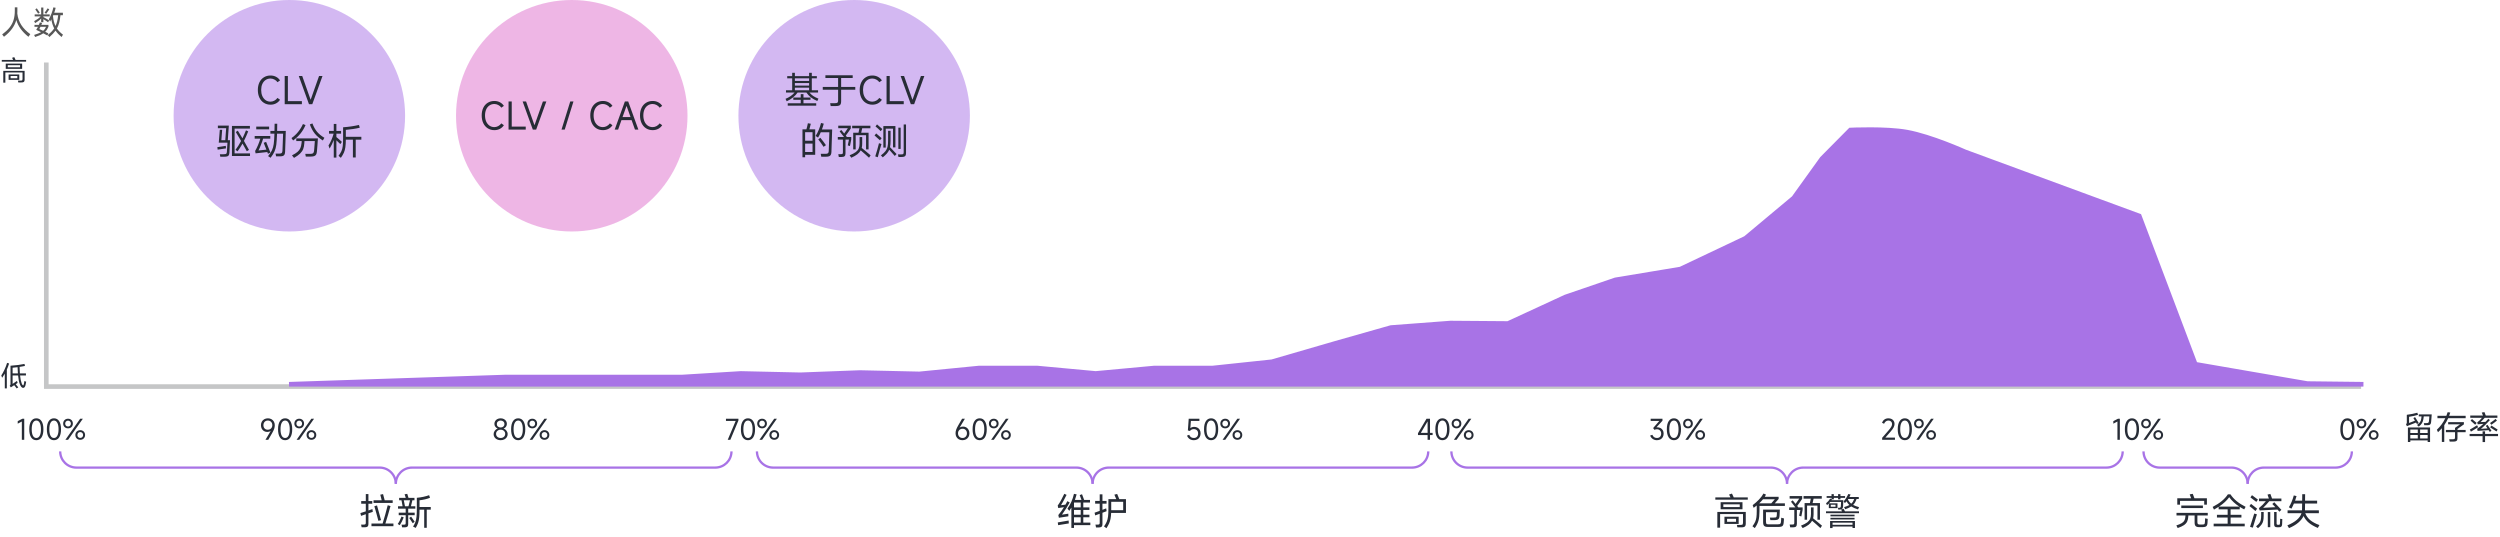
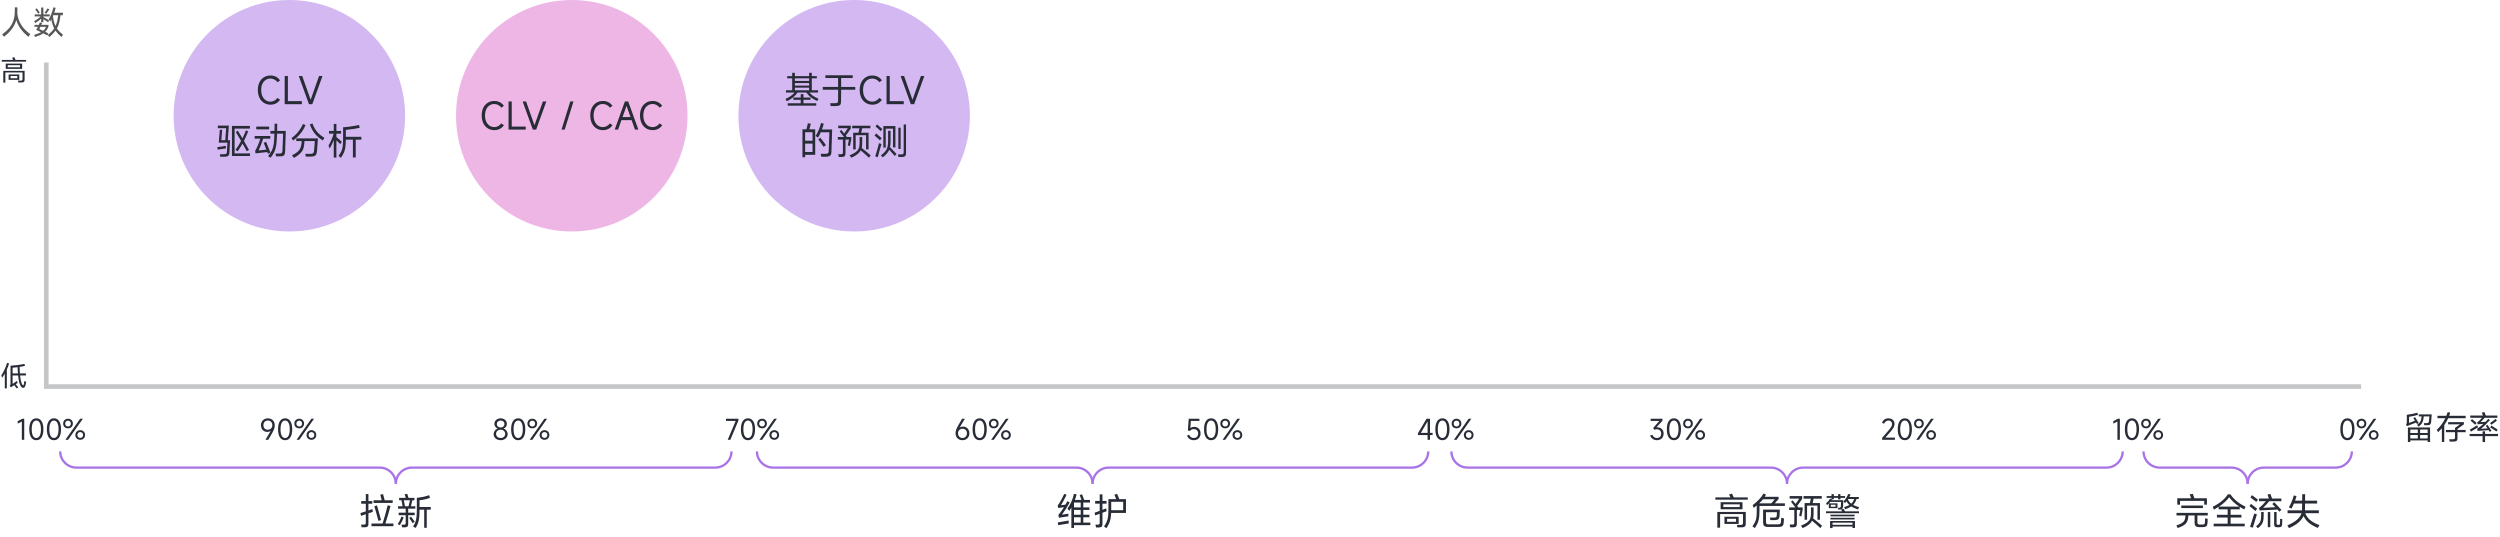
<svg xmlns="http://www.w3.org/2000/svg" width="1080" height="232" viewBox="0 0 1080 232" fill="none">
  <path d="M20 27V167H1020" stroke="#C5C6C7" stroke-width="2" />
-   <path d="M171.527 164.445L124.864 166H1021L996.79 165.708L972.581 161.529L948.371 157.35L924.161 93.297L899.073 84.064L873.985 74.83L848.898 65.596C848.898 65.596 834.323 59.005 823.81 57.085C814.683 55.419 799.349 56.168 799.349 56.168L787.119 68.512L774.889 85.521L754.066 102.92L725.967 116.235L697.869 120.901L676.294 128.288L651.457 139.757L626.62 139.563L600.905 141.507L576.946 148.31L549.475 156.28L523.76 159.002H498.546L473.333 161.335L448.12 159.002H422.907L397.192 161.529L371.477 160.946L345.762 161.918L320.047 161.335L294.583 162.89H269.118H243.654H218.19L171.527 164.445Z" fill="#A873E6" stroke="#A873E6" stroke-width="2" />
  <path d="M7.476 5.858C7.7 7.734 8.279 9.391 9.212 10.828C10.145 12.256 11.438 13.567 13.09 14.762L12.278 15.896C10.887 14.776 9.767 13.628 8.918 12.452C8.069 11.276 7.443 10.007 7.042 8.644C6.659 10.016 6.034 11.29 5.166 12.466C4.298 13.642 3.15 14.781 1.722 15.882L0.938 14.874C2.263 13.894 3.323 12.909 4.116 11.92C4.909 10.921 5.488 9.834 5.852 8.658C6.216 7.473 6.398 6.11 6.398 4.57V3.17L7.504 3.17V5.004C7.504 5.2 7.495 5.485 7.476 5.858ZM24.584 12.312C25.237 13.264 26.11 14.151 27.202 14.972L26.6 15.994C25.545 15.135 24.677 14.216 23.996 13.236C23.38 14.095 22.498 15.019 21.35 16.008L20.636 15.14C21.868 14.169 22.792 13.208 23.408 12.256C22.82 11.145 22.409 9.848 22.176 8.364C22.027 8.663 21.849 8.98 21.644 9.316L21.098 8.322C21.499 7.65 21.882 6.833 22.246 5.872C22.619 4.911 22.89 4.015 23.058 3.184L24.038 3.366C23.907 4.001 23.707 4.71 23.436 5.494L27.174 5.494V6.572H26.11C25.989 7.823 25.807 8.905 25.564 9.82C25.331 10.735 25.004 11.565 24.584 12.312ZM14.756 9.134C15.363 8.807 15.895 8.481 16.352 8.154C16.809 7.827 17.211 7.473 17.556 7.09H14.98V6.208H17.78V3.268L18.732 3.268V6.208L21.462 6.208V7.09L18.732 7.09V7.37C19.077 7.547 19.488 7.771 19.964 8.042C20.44 8.313 20.86 8.569 21.224 8.812L20.776 9.638C20.216 9.209 19.535 8.751 18.732 8.266V9.582H17.78V8C17.155 8.681 16.287 9.344 15.176 9.988L14.756 9.134ZM16.478 5.9C16.151 5.359 15.741 4.738 15.246 4.038L15.89 3.59C16.086 3.851 16.375 4.267 16.758 4.836L17.178 5.452L16.478 5.9ZM21.294 4.066C20.883 4.701 20.435 5.335 19.95 5.97L19.264 5.48C19.469 5.219 19.703 4.901 19.964 4.528C20.225 4.155 20.435 3.842 20.594 3.59L21.294 4.066ZM22.876 6.908C23.044 8.644 23.413 10.091 23.982 11.248C24.281 10.623 24.519 9.932 24.696 9.176C24.883 8.42 25.027 7.552 25.13 6.572L23.016 6.572L22.876 6.908ZM20.454 15.336L19.866 15.014L18.69 14.384C17.85 14.972 16.679 15.504 15.176 15.98L14.742 15.084C16.077 14.664 17.08 14.272 17.752 13.908C16.875 13.469 16.175 13.133 15.652 12.9C15.923 12.48 16.17 12.041 16.394 11.584H14.896V10.73L16.8 10.73C16.968 10.347 17.108 9.997 17.22 9.68L18.172 9.932C18.041 10.287 17.939 10.553 17.864 10.73H20.93L20.93 11.542C20.743 11.999 20.538 12.405 20.314 12.76C20.09 13.105 19.824 13.427 19.516 13.726L20.874 14.412L20.454 15.336ZM16.982 12.55C17.551 12.793 18.102 13.045 18.634 13.306C18.923 13.073 19.166 12.816 19.362 12.536C19.567 12.256 19.745 11.939 19.894 11.584H17.472C17.341 11.864 17.178 12.186 16.982 12.55Z" fill="#575757" />
  <path d="M1044.12 183.196L1043.74 182.538L1039.78 184.106L1039.39 183.224C1039.52 183.14 1039.61 183.056 1039.65 182.972C1039.71 182.888 1039.74 182.785 1039.74 182.664V179.192C1040.47 179.099 1041.26 178.973 1042.09 178.814C1042.92 178.646 1043.65 178.473 1044.29 178.296L1044.58 179.22C1043.6 179.519 1042.31 179.799 1040.72 180.06V182.72L1043.26 181.74C1042.86 181.059 1042.63 180.681 1042.58 180.606L1043.31 180.2C1043.41 180.34 1043.64 180.713 1044.01 181.32C1044.38 181.917 1044.67 182.393 1044.89 182.748L1044.12 183.196ZM1044.9 179.01H1050.5C1050.47 179.421 1050.44 179.939 1050.39 180.564C1050.34 181.189 1050.3 181.707 1050.26 182.118C1050.24 182.547 1050.16 182.874 1050.04 183.098C1049.93 183.322 1049.75 183.481 1049.49 183.574C1049.24 183.658 1048.88 183.7 1048.42 183.7H1047.28L1047.1 182.79H1048.11C1048.56 182.79 1048.86 182.729 1049.02 182.608C1049.18 182.487 1049.27 182.263 1049.31 181.936C1049.34 181.675 1049.37 181.339 1049.4 180.928C1049.43 180.517 1049.46 180.172 1049.48 179.892H1047.06C1047.02 180.303 1046.96 180.709 1046.89 181.11C1046.78 181.763 1046.57 182.337 1046.27 182.832C1045.98 183.327 1045.52 183.817 1044.9 184.302L1044.16 183.602C1044.76 183.154 1045.19 182.729 1045.46 182.328C1045.74 181.917 1045.92 181.423 1045.99 180.844C1046.05 180.433 1046.08 180.116 1046.09 179.892H1044.9V179.01ZM1041.25 190.938H1040.21V184.652H1049.79V190.938H1048.75V190.252H1041.25V190.938ZM1044.48 187.06V185.562H1041.25V187.06H1044.48ZM1045.49 187.06H1048.75V185.562H1045.49V187.06ZM1041.25 187.914V189.412H1044.48V187.914H1041.25ZM1045.49 187.914V189.412H1048.75V187.914H1045.49ZM1065.16 179.64V180.648H1057.63C1057.14 181.721 1056.57 182.729 1055.92 183.672V190.924H1054.88V184.988C1054.36 185.595 1053.81 186.173 1053.22 186.724L1052.73 185.646C1054.26 184.218 1055.48 182.552 1056.38 180.648H1052.98V179.64H1056.82C1057.01 179.164 1057.2 178.641 1057.38 178.072L1058.52 178.212C1058.34 178.819 1058.17 179.295 1058.03 179.64H1065.16ZM1061.63 185.31V185.744H1065.16V186.71H1061.63V189.188C1061.63 189.599 1061.58 189.916 1061.48 190.14C1061.38 190.364 1061.19 190.523 1060.93 190.616C1060.68 190.719 1060.31 190.77 1059.83 190.77H1058.26L1058.05 189.776H1059.48C1059.78 189.776 1060.01 189.753 1060.16 189.706C1060.32 189.659 1060.43 189.58 1060.48 189.468C1060.54 189.347 1060.57 189.169 1060.57 188.936V186.71H1056.63V185.744H1060.57V184.848L1062.74 183.322H1057.61V182.356H1064.4V183.322L1061.63 185.31ZM1070.16 182.468C1070.87 181.973 1071.55 181.315 1072.2 180.494H1067.15V179.514H1072.65C1072.37 178.805 1072.19 178.371 1072.12 178.212L1073.29 178.044L1073.85 179.514H1078.87V180.494H1073.38C1072.62 181.362 1072.02 181.978 1071.59 182.342L1073.76 182.244C1074.22 181.777 1074.63 181.334 1074.97 180.914L1075.63 181.488C1075.17 182.029 1074.52 182.701 1073.7 183.504C1072.89 184.297 1072.24 184.881 1071.75 185.254L1074.6 185.058L1073.88 183.98L1074.58 183.504C1074.85 183.887 1075.15 184.316 1075.46 184.792C1075.78 185.259 1076.07 185.697 1076.33 186.108L1075.58 186.584L1075.1 185.828L1070.31 186.15L1070.13 185.226C1070.99 184.675 1071.9 183.966 1072.86 183.098L1070.37 183.308L1070.16 182.468ZM1078.68 181.684C1078.12 182.16 1077.32 182.767 1076.26 183.504L1075.69 182.748C1076.85 181.955 1077.65 181.362 1078.1 180.97L1078.68 181.684ZM1069.28 183.49C1069.09 183.303 1068.65 182.907 1067.96 182.3C1067.73 182.104 1067.51 181.913 1067.3 181.726L1067.9 181.04L1068.48 181.516C1069.15 182.057 1069.63 182.454 1069.92 182.706L1069.28 183.49ZM1070.56 184.568L1067.44 186.472L1066.97 185.576C1067.12 185.511 1067.58 185.245 1068.35 184.778C1069.14 184.302 1069.71 183.943 1070.09 183.7L1070.31 184.106L1070.56 184.568ZM1078.46 186.402C1078.34 186.318 1078.2 186.225 1078.04 186.122C1077.88 186.01 1077.7 185.884 1077.49 185.744L1075.76 184.596L1076.29 183.826L1078.99 185.59L1078.46 186.402ZM1073.55 187.452H1079.15V188.418H1073.55V190.98H1072.48V188.418H1066.88V187.452H1072.48V186.346H1073.55V187.452Z" fill="#272C36" />
  <path d="M11.28 25.904V26.648H0.768L0.768 25.904H5.676C5.484 25.496 5.332 25.188 5.22 24.98L6.156 24.668C6.332 25.012 6.524 25.424 6.732 25.904H11.28ZM2.484 29.744L2.484 27.464H9.564V29.744H2.484ZM3.36 29.048H8.676V28.16H3.36V29.048ZM1.416 35.708L1.416 30.608H10.632V34.328C10.632 34.664 10.588 34.924 10.5 35.108C10.42 35.292 10.276 35.42 10.068 35.492C9.868 35.572 9.584 35.612 9.216 35.612H7.908L7.752 34.832H8.892C9.132 34.832 9.308 34.812 9.42 34.772C9.54 34.732 9.62 34.66 9.66 34.556C9.708 34.452 9.732 34.296 9.732 34.088V31.316H2.316L2.316 35.708H1.416ZM3.72 32.168H8.328V34.496H3.72L3.72 32.168ZM4.572 33.812H7.476L7.476 32.84H4.572L4.572 33.812Z" fill="#272C36" />
  <path d="M3.936 157.028C3.64 157.972 3.312 158.852 2.952 159.668L2.952 167.792H2.076L2.076 161.408C1.7 162.064 1.312 162.664 0.912 163.208L0.564 162.176C1.012 161.528 1.468 160.704 1.932 159.704C2.404 158.704 2.78 157.724 3.06 156.764L3.936 157.028ZM11.304 164.888C11.272 165.096 11.228 165.348 11.172 165.644C11.116 165.94 11.06 166.204 11.004 166.436C10.908 166.828 10.772 167.112 10.596 167.288C10.428 167.472 10.216 167.564 9.96 167.564C9.712 167.564 9.464 167.428 9.216 167.156C8.968 166.884 8.744 166.468 8.544 165.908C8.2 164.98 7.956 163.74 7.812 162.188H5.448L5.448 165.836L7.332 164.552L7.608 165.428L6.792 165.968L7.068 166.316C7.308 166.604 7.584 166.944 7.896 167.336L7.224 167.804C6.704 167.108 6.34 166.64 6.132 166.4L4.68 167.348L4.2 166.628C4.344 166.492 4.436 166.384 4.476 166.304C4.516 166.216 4.536 166.104 4.536 165.968L4.536 157.988C5.488 157.932 6.5 157.836 7.572 157.7C8.644 157.564 9.644 157.4 10.572 157.208L10.776 158.096C10.056 158.256 9.284 158.392 8.46 158.504C8.484 159.648 8.528 160.58 8.592 161.3H11.208V162.188H8.664C8.816 163.668 9.056 164.84 9.384 165.704C9.472 165.928 9.572 166.116 9.684 166.268C9.804 166.42 9.896 166.496 9.96 166.496C10.048 166.496 10.116 166.448 10.164 166.352C10.22 166.248 10.272 166.072 10.32 165.824C10.36 165.64 10.4 165.436 10.44 165.212C10.48 164.98 10.508 164.78 10.524 164.612L11.304 164.888ZM5.448 161.3H7.728C7.664 160.388 7.62 159.496 7.596 158.624C6.972 158.704 6.256 158.78 5.448 158.852L5.448 161.3Z" fill="#272C36" />
  <path d="M10.473 190H9.429V182.092L7.653 183.028L7.653 181.936L9.693 180.88H10.473L10.473 190ZM15.697 190.168C14.729 190.168 13.977 189.76 13.441 188.944C12.905 188.12 12.637 186.952 12.637 185.44C12.637 183.928 12.905 182.764 13.441 181.948C13.977 181.124 14.729 180.712 15.697 180.712C16.673 180.712 17.425 181.124 17.953 181.948C18.489 182.764 18.757 183.928 18.757 185.44C18.757 186.952 18.489 188.12 17.953 188.944C17.425 189.76 16.673 190.168 15.697 190.168ZM15.697 189.208C16.329 189.208 16.817 188.884 17.161 188.236C17.513 187.58 17.689 186.648 17.689 185.44C17.689 184.232 17.513 183.304 17.161 182.656C16.817 182 16.329 181.672 15.697 181.672C15.065 181.672 14.573 182 14.221 182.656C13.877 183.304 13.705 184.232 13.705 185.44C13.705 186.648 13.877 187.58 14.221 188.236C14.573 188.884 15.065 189.208 15.697 189.208ZM23.302 190.168C22.334 190.168 21.582 189.76 21.046 188.944C20.51 188.12 20.242 186.952 20.242 185.44C20.242 183.928 20.51 182.764 21.046 181.948C21.582 181.124 22.334 180.712 23.302 180.712C24.278 180.712 25.03 181.124 25.558 181.948C26.094 182.764 26.362 183.928 26.362 185.44C26.362 186.952 26.094 188.12 25.558 188.944C25.03 189.76 24.278 190.168 23.302 190.168ZM23.302 189.208C23.934 189.208 24.422 188.884 24.766 188.236C25.118 187.58 25.294 186.648 25.294 185.44C25.294 184.232 25.118 183.304 24.766 182.656C24.422 182 23.934 181.672 23.302 181.672C22.67 181.672 22.178 182 21.826 182.656C21.482 183.304 21.31 184.232 21.31 185.44C21.31 186.648 21.482 187.58 21.826 188.236C22.178 188.884 22.67 189.208 23.302 189.208ZM29.395 185.056C28.988 185.056 28.623 184.968 28.303 184.792C27.983 184.616 27.732 184.372 27.547 184.06C27.372 183.74 27.284 183.384 27.284 182.992C27.284 182.584 27.372 182.22 27.547 181.9C27.732 181.58 27.983 181.332 28.303 181.156C28.623 180.972 28.988 180.88 29.395 180.88C29.796 180.88 30.155 180.972 30.476 181.156C30.796 181.332 31.044 181.58 31.22 181.9C31.395 182.22 31.483 182.584 31.483 182.992C31.483 183.384 31.395 183.74 31.22 184.06C31.044 184.372 30.796 184.616 30.476 184.792C30.155 184.968 29.796 185.056 29.395 185.056ZM29.407 190H28.244L34.639 180.88H35.803L29.407 190ZM29.395 184.252C29.747 184.252 30.04 184.136 30.271 183.904C30.503 183.664 30.619 183.36 30.619 182.992C30.619 182.616 30.503 182.312 30.271 182.08C30.047 181.84 29.756 181.72 29.395 181.72C29.035 181.72 28.739 181.84 28.508 182.08C28.276 182.312 28.16 182.616 28.16 182.992C28.16 183.36 28.276 183.664 28.508 183.904C28.739 184.136 29.035 184.252 29.395 184.252ZM34.663 190C34.255 190 33.892 189.912 33.572 189.736C33.252 189.56 32.999 189.312 32.816 188.992C32.639 188.672 32.551 188.312 32.551 187.912C32.551 187.512 32.639 187.156 32.816 186.844C32.999 186.524 33.252 186.276 33.572 186.1C33.892 185.916 34.255 185.824 34.663 185.824C35.063 185.824 35.423 185.916 35.743 186.1C36.063 186.276 36.312 186.524 36.487 186.844C36.672 187.156 36.764 187.512 36.764 187.912C36.764 188.312 36.672 188.672 36.487 188.992C36.312 189.312 36.063 189.56 35.743 189.736C35.423 189.912 35.063 190 34.663 190ZM34.663 189.184C35.023 189.184 35.319 189.068 35.551 188.836C35.783 188.596 35.9 188.288 35.9 187.912C35.9 187.544 35.783 187.244 35.551 187.012C35.319 186.772 35.023 186.652 34.663 186.652C34.303 186.652 34.008 186.772 33.776 187.012C33.551 187.244 33.44 187.544 33.44 187.912C33.44 188.288 33.551 188.596 33.776 188.836C34.008 189.068 34.303 189.184 34.663 189.184Z" fill="#272C36" />
  <path d="M513.738 187.828C513.906 188.26 514.154 188.6 514.482 188.848C514.818 189.088 515.238 189.208 515.742 189.208C516.31 189.208 516.758 189.036 517.086 188.692C517.422 188.34 517.59 187.868 517.59 187.276C517.59 186.684 517.418 186.22 517.074 185.884C516.73 185.548 516.27 185.38 515.694 185.38C515.038 185.38 514.486 185.652 514.038 186.196L513.162 185.956L513.522 180.88H518.142V181.84H514.47L514.23 184.936L514.266 184.948C514.466 184.764 514.706 184.628 514.986 184.54C515.274 184.452 515.578 184.408 515.898 184.408C516.434 184.408 516.91 184.524 517.326 184.756C517.75 184.988 518.078 185.32 518.31 185.752C518.542 186.176 518.658 186.668 518.658 187.228C518.658 187.812 518.534 188.328 518.286 188.776C518.046 189.224 517.706 189.568 517.266 189.808C516.826 190.048 516.322 190.168 515.754 190.168C515.018 190.168 514.394 189.988 513.882 189.628C513.37 189.268 513.006 188.784 512.79 188.176L513.738 187.828ZM523.2 190.168C522.232 190.168 521.48 189.76 520.944 188.944C520.408 188.12 520.14 186.952 520.14 185.44C520.14 183.928 520.408 182.764 520.944 181.948C521.48 181.124 522.232 180.712 523.2 180.712C524.176 180.712 524.928 181.124 525.456 181.948C525.992 182.764 526.26 183.928 526.26 185.44C526.26 186.952 525.992 188.12 525.456 188.944C524.928 189.76 524.176 190.168 523.2 190.168ZM523.2 189.208C523.832 189.208 524.32 188.884 524.664 188.236C525.016 187.58 525.192 186.648 525.192 185.44C525.192 184.232 525.016 183.304 524.664 182.656C524.32 182 523.832 181.672 523.2 181.672C522.568 181.672 522.076 182 521.724 182.656C521.38 183.304 521.208 184.232 521.208 185.44C521.208 186.648 521.38 187.58 521.724 188.236C522.076 188.884 522.568 189.208 523.2 189.208ZM529.294 185.056C528.886 185.056 528.522 184.968 528.202 184.792C527.882 184.616 527.63 184.372 527.446 184.06C527.27 183.74 527.182 183.384 527.182 182.992C527.182 182.584 527.27 182.22 527.446 181.9C527.63 181.58 527.882 181.332 528.202 181.156C528.522 180.972 528.886 180.88 529.294 180.88C529.694 180.88 530.054 180.972 530.374 181.156C530.694 181.332 530.942 181.58 531.118 181.9C531.294 182.22 531.382 182.584 531.382 182.992C531.382 183.384 531.294 183.74 531.118 184.06C530.942 184.372 530.694 184.616 530.374 184.792C530.054 184.968 529.694 185.056 529.294 185.056ZM529.306 190H528.142L534.538 180.88H535.702L529.306 190ZM529.294 184.252C529.646 184.252 529.938 184.136 530.17 183.904C530.402 183.664 530.518 183.36 530.518 182.992C530.518 182.616 530.402 182.312 530.17 182.08C529.946 181.84 529.654 181.72 529.294 181.72C528.934 181.72 528.638 181.84 528.406 182.08C528.174 182.312 528.058 182.616 528.058 182.992C528.058 183.36 528.174 183.664 528.406 183.904C528.638 184.136 528.934 184.252 529.294 184.252ZM534.562 190C534.154 190 533.79 189.912 533.47 189.736C533.15 189.56 532.898 189.312 532.714 188.992C532.538 188.672 532.45 188.312 532.45 187.912C532.45 187.512 532.538 187.156 532.714 186.844C532.898 186.524 533.15 186.276 533.47 186.1C533.79 185.916 534.154 185.824 534.562 185.824C534.962 185.824 535.322 185.916 535.642 186.1C535.962 186.276 536.21 186.524 536.386 186.844C536.57 187.156 536.662 187.512 536.662 187.912C536.662 188.312 536.57 188.672 536.386 188.992C536.21 189.312 535.962 189.56 535.642 189.736C535.322 189.912 534.962 190 534.562 190ZM534.562 189.184C534.922 189.184 535.218 189.068 535.45 188.836C535.682 188.596 535.798 188.288 535.798 187.912C535.798 187.544 535.682 187.244 535.45 187.012C535.218 186.772 534.922 186.652 534.562 186.652C534.202 186.652 533.906 186.772 533.674 187.012C533.45 187.244 533.338 187.544 533.338 187.912C533.338 188.288 533.45 188.596 533.674 188.836C533.906 189.068 534.202 189.184 534.562 189.184Z" fill="#272C36" />
  <path d="M114.674 190L116.93 186.196L116.894 186.172C116.75 186.3 116.55 186.404 116.294 186.484C116.038 186.564 115.762 186.604 115.466 186.604C114.938 186.604 114.466 186.48 114.05 186.232C113.634 185.984 113.31 185.64 113.078 185.2C112.846 184.752 112.73 184.244 112.73 183.676C112.73 183.1 112.858 182.588 113.114 182.14C113.37 181.692 113.726 181.344 114.182 181.096C114.638 180.84 115.158 180.712 115.742 180.712C116.318 180.712 116.83 180.84 117.278 181.096C117.726 181.344 118.074 181.692 118.322 182.14C118.578 182.588 118.706 183.1 118.706 183.676C118.706 184.212 118.622 184.732 118.454 185.236C118.294 185.732 117.978 186.388 117.506 187.204L115.886 190H114.674ZM115.658 185.644C116.234 185.644 116.706 185.464 117.074 185.104C117.45 184.736 117.638 184.26 117.638 183.676C117.638 183.084 117.458 182.604 117.098 182.236C116.738 181.86 116.274 181.672 115.706 181.672C115.146 181.672 114.686 181.86 114.326 182.236C113.974 182.612 113.798 183.092 113.798 183.676C113.798 184.26 113.97 184.736 114.314 185.104C114.666 185.464 115.114 185.644 115.658 185.644ZM123.177 190.168C122.209 190.168 121.457 189.76 120.921 188.944C120.385 188.12 120.117 186.952 120.117 185.44C120.117 183.928 120.385 182.764 120.921 181.948C121.457 181.124 122.209 180.712 123.177 180.712C124.153 180.712 124.905 181.124 125.433 181.948C125.969 182.764 126.237 183.928 126.237 185.44C126.237 186.952 125.969 188.12 125.433 188.944C124.905 189.76 124.153 190.168 123.177 190.168ZM123.177 189.208C123.809 189.208 124.297 188.884 124.641 188.236C124.993 187.58 125.169 186.648 125.169 185.44C125.169 184.232 124.993 183.304 124.641 182.656C124.297 182 123.809 181.672 123.177 181.672C122.545 181.672 122.053 182 121.701 182.656C121.357 183.304 121.185 184.232 121.185 185.44C121.185 186.648 121.357 187.58 121.701 188.236C122.053 188.884 122.545 189.208 123.177 189.208ZM129.271 185.056C128.863 185.056 128.499 184.968 128.179 184.792C127.859 184.616 127.607 184.372 127.423 184.06C127.247 183.74 127.159 183.384 127.159 182.992C127.159 182.584 127.247 182.22 127.423 181.9C127.607 181.58 127.859 181.332 128.179 181.156C128.499 180.972 128.863 180.88 129.271 180.88C129.671 180.88 130.031 180.972 130.351 181.156C130.671 181.332 130.919 181.58 131.095 181.9C131.271 182.22 131.359 182.584 131.359 182.992C131.359 183.384 131.271 183.74 131.095 184.06C130.919 184.372 130.671 184.616 130.351 184.792C130.031 184.968 129.671 185.056 129.271 185.056ZM129.283 190H128.119L134.515 180.88H135.679L129.283 190ZM129.271 184.252C129.623 184.252 129.915 184.136 130.147 183.904C130.379 183.664 130.495 183.36 130.495 182.992C130.495 182.616 130.379 182.312 130.147 182.08C129.923 181.84 129.631 181.72 129.271 181.72C128.911 181.72 128.615 181.84 128.383 182.08C128.151 182.312 128.035 182.616 128.035 182.992C128.035 183.36 128.151 183.664 128.383 183.904C128.615 184.136 128.911 184.252 129.271 184.252ZM134.539 190C134.131 190 133.767 189.912 133.447 189.736C133.127 189.56 132.875 189.312 132.691 188.992C132.515 188.672 132.427 188.312 132.427 187.912C132.427 187.512 132.515 187.156 132.691 186.844C132.875 186.524 133.127 186.276 133.447 186.1C133.767 185.916 134.131 185.824 134.539 185.824C134.939 185.824 135.299 185.916 135.619 186.1C135.939 186.276 136.187 186.524 136.363 186.844C136.547 187.156 136.639 187.512 136.639 187.912C136.639 188.312 136.547 188.672 136.363 188.992C136.187 189.312 135.939 189.56 135.619 189.736C135.299 189.912 134.939 190 134.539 190ZM134.539 189.184C134.899 189.184 135.195 189.068 135.427 188.836C135.659 188.596 135.775 188.288 135.775 187.912C135.775 187.544 135.659 187.244 135.427 187.012C135.195 186.772 134.899 186.652 134.539 186.652C134.179 186.652 133.883 186.772 133.651 187.012C133.427 187.244 133.315 187.544 133.315 187.912C133.315 188.288 133.427 188.596 133.651 188.836C133.883 189.068 134.179 189.184 134.539 189.184Z" fill="#272C36" />
  <path d="M617.762 187H618.89V187.948H617.762V190H616.718V187.948H612.566V187.156L616.262 180.88H617.762V187ZM616.718 182.032L613.802 187H616.718V182.032ZM623.124 190.168C622.156 190.168 621.404 189.76 620.868 188.944C620.332 188.12 620.064 186.952 620.064 185.44C620.064 183.928 620.332 182.764 620.868 181.948C621.404 181.124 622.156 180.712 623.124 180.712C624.1 180.712 624.852 181.124 625.38 181.948C625.916 182.764 626.184 183.928 626.184 185.44C626.184 186.952 625.916 188.12 625.38 188.944C624.852 189.76 624.1 190.168 623.124 190.168ZM623.124 189.208C623.756 189.208 624.244 188.884 624.588 188.236C624.94 187.58 625.116 186.648 625.116 185.44C625.116 184.232 624.94 183.304 624.588 182.656C624.244 182 623.756 181.672 623.124 181.672C622.492 181.672 622 182 621.648 182.656C621.304 183.304 621.132 184.232 621.132 185.44C621.132 186.648 621.304 187.58 621.648 188.236C622 188.884 622.492 189.208 623.124 189.208ZM629.218 185.056C628.81 185.056 628.446 184.968 628.126 184.792C627.806 184.616 627.554 184.372 627.37 184.06C627.194 183.74 627.106 183.384 627.106 182.992C627.106 182.584 627.194 182.22 627.37 181.9C627.554 181.58 627.806 181.332 628.126 181.156C628.446 180.972 628.81 180.88 629.218 180.88C629.618 180.88 629.978 180.972 630.298 181.156C630.618 181.332 630.866 181.58 631.042 181.9C631.218 182.22 631.306 182.584 631.306 182.992C631.306 183.384 631.218 183.74 631.042 184.06C630.866 184.372 630.618 184.616 630.298 184.792C629.978 184.968 629.618 185.056 629.218 185.056ZM629.23 190H628.066L634.462 180.88H635.626L629.23 190ZM629.218 184.252C629.57 184.252 629.862 184.136 630.094 183.904C630.326 183.664 630.442 183.36 630.442 182.992C630.442 182.616 630.326 182.312 630.094 182.08C629.87 181.84 629.578 181.72 629.218 181.72C628.858 181.72 628.562 181.84 628.33 182.08C628.098 182.312 627.982 182.616 627.982 182.992C627.982 183.36 628.098 183.664 628.33 183.904C628.562 184.136 628.858 184.252 629.218 184.252ZM634.486 190C634.078 190 633.714 189.912 633.394 189.736C633.074 189.56 632.822 189.312 632.638 188.992C632.462 188.672 632.374 188.312 632.374 187.912C632.374 187.512 632.462 187.156 632.638 186.844C632.822 186.524 633.074 186.276 633.394 186.1C633.714 185.916 634.078 185.824 634.486 185.824C634.886 185.824 635.246 185.916 635.566 186.1C635.886 186.276 636.134 186.524 636.31 186.844C636.494 187.156 636.586 187.512 636.586 187.912C636.586 188.312 636.494 188.672 636.31 188.992C636.134 189.312 635.886 189.56 635.566 189.736C635.246 189.912 634.886 190 634.486 190ZM634.486 189.184C634.846 189.184 635.142 189.068 635.374 188.836C635.606 188.596 635.722 188.288 635.722 187.912C635.722 187.544 635.606 187.244 635.374 187.012C635.142 186.772 634.846 186.652 634.486 186.652C634.126 186.652 633.83 186.772 633.598 187.012C633.374 187.244 633.262 187.544 633.262 187.912C633.262 188.288 633.374 188.596 633.598 188.836C633.83 189.068 634.126 189.184 634.486 189.184Z" fill="#272C36" />
  <path d="M216.276 190.168C215.7 190.168 215.18 190.056 214.716 189.832C214.26 189.608 213.9 189.296 213.636 188.896C213.372 188.496 213.24 188.044 213.24 187.54C213.24 187.004 213.408 186.512 213.744 186.064C214.08 185.616 214.488 185.308 214.968 185.14V185.104C214.584 184.976 214.256 184.724 213.984 184.348C213.712 183.972 213.576 183.564 213.576 183.124C213.576 182.66 213.692 182.244 213.924 181.876C214.156 181.508 214.476 181.224 214.884 181.024C215.3 180.816 215.764 180.712 216.276 180.712C216.788 180.712 217.248 180.816 217.656 181.024C218.072 181.224 218.396 181.508 218.628 181.876C218.86 182.244 218.976 182.66 218.976 183.124C218.976 183.58 218.84 183.996 218.568 184.372C218.296 184.748 217.968 184.992 217.584 185.104V185.14C218.072 185.316 218.48 185.628 218.808 186.076C219.144 186.524 219.312 187.012 219.312 187.54C219.312 188.044 219.18 188.496 218.916 188.896C218.66 189.296 218.3 189.608 217.836 189.832C217.372 190.056 216.852 190.168 216.276 190.168ZM216.276 184.672C216.756 184.672 217.152 184.536 217.464 184.264C217.776 183.984 217.932 183.628 217.932 183.196C217.932 182.748 217.776 182.384 217.464 182.104C217.152 181.816 216.756 181.672 216.276 181.672C215.796 181.672 215.4 181.816 215.088 182.104C214.776 182.384 214.62 182.748 214.62 183.196C214.62 183.628 214.776 183.984 215.088 184.264C215.408 184.536 215.804 184.672 216.276 184.672ZM216.276 189.208C216.844 189.208 217.312 189.044 217.68 188.716C218.056 188.38 218.244 187.948 218.244 187.42C218.244 186.892 218.056 186.464 217.68 186.136C217.312 185.8 216.844 185.632 216.276 185.632C215.716 185.632 215.248 185.8 214.872 186.136C214.496 186.464 214.308 186.892 214.308 187.42C214.308 187.948 214.492 188.38 214.86 188.716C215.236 189.044 215.708 189.208 216.276 189.208ZM223.859 190.168C222.891 190.168 222.139 189.76 221.603 188.944C221.067 188.12 220.799 186.952 220.799 185.44C220.799 183.928 221.067 182.764 221.603 181.948C222.139 181.124 222.891 180.712 223.859 180.712C224.835 180.712 225.587 181.124 226.115 181.948C226.651 182.764 226.919 183.928 226.919 185.44C226.919 186.952 226.651 188.12 226.115 188.944C225.587 189.76 224.835 190.168 223.859 190.168ZM223.859 189.208C224.491 189.208 224.979 188.884 225.323 188.236C225.675 187.58 225.851 186.648 225.851 185.44C225.851 184.232 225.675 183.304 225.323 182.656C224.979 182 224.491 181.672 223.859 181.672C223.227 181.672 222.735 182 222.383 182.656C222.039 183.304 221.867 184.232 221.867 185.44C221.867 186.648 222.039 187.58 222.383 188.236C222.735 188.884 223.227 189.208 223.859 189.208ZM229.952 185.056C229.544 185.056 229.18 184.968 228.86 184.792C228.54 184.616 228.288 184.372 228.104 184.06C227.928 183.74 227.84 183.384 227.84 182.992C227.84 182.584 227.928 182.22 228.104 181.9C228.288 181.58 228.54 181.332 228.86 181.156C229.18 180.972 229.544 180.88 229.952 180.88C230.352 180.88 230.712 180.972 231.032 181.156C231.352 181.332 231.6 181.58 231.776 181.9C231.952 182.22 232.04 182.584 232.04 182.992C232.04 183.384 231.952 183.74 231.776 184.06C231.6 184.372 231.352 184.616 231.032 184.792C230.712 184.968 230.352 185.056 229.952 185.056ZM229.964 190H228.8L235.196 180.88H236.36L229.964 190ZM229.952 184.252C230.304 184.252 230.596 184.136 230.828 183.904C231.06 183.664 231.176 183.36 231.176 182.992C231.176 182.616 231.06 182.312 230.828 182.08C230.604 181.84 230.312 181.72 229.952 181.72C229.592 181.72 229.296 181.84 229.064 182.08C228.832 182.312 228.716 182.616 228.716 182.992C228.716 183.36 228.832 183.664 229.064 183.904C229.296 184.136 229.592 184.252 229.952 184.252ZM235.22 190C234.812 190 234.448 189.912 234.128 189.736C233.808 189.56 233.556 189.312 233.372 188.992C233.196 188.672 233.108 188.312 233.108 187.912C233.108 187.512 233.196 187.156 233.372 186.844C233.556 186.524 233.808 186.276 234.128 186.1C234.448 185.916 234.812 185.824 235.22 185.824C235.62 185.824 235.98 185.916 236.3 186.1C236.62 186.276 236.868 186.524 237.044 186.844C237.228 187.156 237.32 187.512 237.32 187.912C237.32 188.312 237.228 188.672 237.044 188.992C236.868 189.312 236.62 189.56 236.3 189.736C235.98 189.912 235.62 190 235.22 190ZM235.22 189.184C235.58 189.184 235.876 189.068 236.108 188.836C236.34 188.596 236.456 188.288 236.456 187.912C236.456 187.544 236.34 187.244 236.108 187.012C235.876 186.772 235.58 186.652 235.22 186.652C234.86 186.652 234.564 186.772 234.332 187.012C234.108 187.244 233.996 187.544 233.996 187.912C233.996 188.288 234.108 188.596 234.332 188.836C234.564 189.068 234.86 189.184 235.22 189.184Z" fill="#272C36" />
  <path d="M715.633 184.624C715.721 184.608 715.857 184.6 716.041 184.6C716.489 184.6 716.913 184.704 717.313 184.912C717.721 185.112 718.053 185.416 718.309 185.824C718.565 186.232 718.693 186.732 718.693 187.324C718.693 187.9 718.569 188.404 718.321 188.836C718.081 189.26 717.741 189.588 717.301 189.82C716.861 190.052 716.349 190.168 715.765 190.168C715.117 190.168 714.529 189.992 714.001 189.64C713.473 189.288 713.093 188.796 712.861 188.164L713.809 187.828C714.185 188.748 714.849 189.208 715.801 189.208C716.353 189.208 716.793 189.04 717.121 188.704C717.457 188.36 717.625 187.9 717.625 187.324C717.625 186.748 717.453 186.292 717.109 185.956C716.773 185.612 716.313 185.44 715.729 185.44C715.385 185.44 715.053 185.532 714.733 185.716L714.157 184.924L716.821 181.84H713.089V180.88H718.189V181.756L715.609 184.576L715.633 184.624ZM723.13 190.168C722.162 190.168 721.41 189.76 720.874 188.944C720.338 188.12 720.07 186.952 720.07 185.44C720.07 183.928 720.338 182.764 720.874 181.948C721.41 181.124 722.162 180.712 723.13 180.712C724.106 180.712 724.858 181.124 725.386 181.948C725.922 182.764 726.19 183.928 726.19 185.44C726.19 186.952 725.922 188.12 725.386 188.944C724.858 189.76 724.106 190.168 723.13 190.168ZM723.13 189.208C723.762 189.208 724.25 188.884 724.594 188.236C724.946 187.58 725.122 186.648 725.122 185.44C725.122 184.232 724.946 183.304 724.594 182.656C724.25 182 723.762 181.672 723.13 181.672C722.498 181.672 722.006 182 721.654 182.656C721.31 183.304 721.138 184.232 721.138 185.44C721.138 186.648 721.31 187.58 721.654 188.236C722.006 188.884 722.498 189.208 723.13 189.208ZM729.224 185.056C728.816 185.056 728.452 184.968 728.132 184.792C727.812 184.616 727.56 184.372 727.376 184.06C727.2 183.74 727.112 183.384 727.112 182.992C727.112 182.584 727.2 182.22 727.376 181.9C727.56 181.58 727.812 181.332 728.132 181.156C728.452 180.972 728.816 180.88 729.224 180.88C729.624 180.88 729.984 180.972 730.304 181.156C730.624 181.332 730.872 181.58 731.048 181.9C731.224 182.22 731.312 182.584 731.312 182.992C731.312 183.384 731.224 183.74 731.048 184.06C730.872 184.372 730.624 184.616 730.304 184.792C729.984 184.968 729.624 185.056 729.224 185.056ZM729.236 190H728.072L734.468 180.88H735.632L729.236 190ZM729.224 184.252C729.576 184.252 729.868 184.136 730.1 183.904C730.332 183.664 730.448 183.36 730.448 182.992C730.448 182.616 730.332 182.312 730.1 182.08C729.876 181.84 729.584 181.72 729.224 181.72C728.864 181.72 728.568 181.84 728.336 182.08C728.104 182.312 727.988 182.616 727.988 182.992C727.988 183.36 728.104 183.664 728.336 183.904C728.568 184.136 728.864 184.252 729.224 184.252ZM734.492 190C734.084 190 733.72 189.912 733.4 189.736C733.08 189.56 732.828 189.312 732.644 188.992C732.468 188.672 732.38 188.312 732.38 187.912C732.38 187.512 732.468 187.156 732.644 186.844C732.828 186.524 733.08 186.276 733.4 186.1C733.72 185.916 734.084 185.824 734.492 185.824C734.892 185.824 735.252 185.916 735.572 186.1C735.892 186.276 736.14 186.524 736.316 186.844C736.5 187.156 736.592 187.512 736.592 187.912C736.592 188.312 736.5 188.672 736.316 188.992C736.14 189.312 735.892 189.56 735.572 189.736C735.252 189.912 734.892 190 734.492 190ZM734.492 189.184C734.852 189.184 735.148 189.068 735.38 188.836C735.612 188.596 735.728 188.288 735.728 187.912C735.728 187.544 735.612 187.244 735.38 187.012C735.148 186.772 734.852 186.652 734.492 186.652C734.132 186.652 733.836 186.772 733.604 187.012C733.38 187.244 733.268 187.544 733.268 187.912C733.268 188.288 733.38 188.596 733.604 188.836C733.836 189.068 734.132 189.184 734.492 189.184Z" fill="#272C36" />
  <path d="M315.509 190H314.369L317.813 181.84H313.613V180.88H319.001V181.648L315.509 190ZM323.126 190.168C322.158 190.168 321.406 189.76 320.87 188.944C320.334 188.12 320.066 186.952 320.066 185.44C320.066 183.928 320.334 182.764 320.87 181.948C321.406 181.124 322.158 180.712 323.126 180.712C324.102 180.712 324.854 181.124 325.382 181.948C325.918 182.764 326.186 183.928 326.186 185.44C326.186 186.952 325.918 188.12 325.382 188.944C324.854 189.76 324.102 190.168 323.126 190.168ZM323.126 189.208C323.758 189.208 324.246 188.884 324.59 188.236C324.942 187.58 325.118 186.648 325.118 185.44C325.118 184.232 324.942 183.304 324.59 182.656C324.246 182 323.758 181.672 323.126 181.672C322.494 181.672 322.002 182 321.65 182.656C321.306 183.304 321.134 184.232 321.134 185.44C321.134 186.648 321.306 187.58 321.65 188.236C322.002 188.884 322.494 189.208 323.126 189.208ZM329.22 185.056C328.812 185.056 328.448 184.968 328.128 184.792C327.808 184.616 327.556 184.372 327.372 184.06C327.196 183.74 327.108 183.384 327.108 182.992C327.108 182.584 327.196 182.22 327.372 181.9C327.556 181.58 327.808 181.332 328.128 181.156C328.448 180.972 328.812 180.88 329.22 180.88C329.62 180.88 329.98 180.972 330.3 181.156C330.62 181.332 330.868 181.58 331.044 181.9C331.22 182.22 331.308 182.584 331.308 182.992C331.308 183.384 331.22 183.74 331.044 184.06C330.868 184.372 330.62 184.616 330.3 184.792C329.98 184.968 329.62 185.056 329.22 185.056ZM329.232 190H328.068L334.464 180.88H335.628L329.232 190ZM329.22 184.252C329.572 184.252 329.864 184.136 330.096 183.904C330.328 183.664 330.444 183.36 330.444 182.992C330.444 182.616 330.328 182.312 330.096 182.08C329.872 181.84 329.58 181.72 329.22 181.72C328.86 181.72 328.564 181.84 328.332 182.08C328.1 182.312 327.984 182.616 327.984 182.992C327.984 183.36 328.1 183.664 328.332 183.904C328.564 184.136 328.86 184.252 329.22 184.252ZM334.488 190C334.08 190 333.716 189.912 333.396 189.736C333.076 189.56 332.824 189.312 332.64 188.992C332.464 188.672 332.376 188.312 332.376 187.912C332.376 187.512 332.464 187.156 332.64 186.844C332.824 186.524 333.076 186.276 333.396 186.1C333.716 185.916 334.08 185.824 334.488 185.824C334.888 185.824 335.248 185.916 335.568 186.1C335.888 186.276 336.136 186.524 336.312 186.844C336.496 187.156 336.588 187.512 336.588 187.912C336.588 188.312 336.496 188.672 336.312 188.992C336.136 189.312 335.888 189.56 335.568 189.736C335.248 189.912 334.888 190 334.488 190ZM334.488 189.184C334.848 189.184 335.144 189.068 335.376 188.836C335.608 188.596 335.724 188.288 335.724 187.912C335.724 187.544 335.608 187.244 335.376 187.012C335.144 186.772 334.848 186.652 334.488 186.652C334.128 186.652 333.832 186.772 333.6 187.012C333.376 187.244 333.264 187.544 333.264 187.912C333.264 188.288 333.376 188.596 333.6 188.836C333.832 189.068 334.128 189.184 334.488 189.184Z" fill="#272C36" />
  <path d="M814.475 189.04H818.627V190H813.083V189.136L815.819 185.98C816.379 185.34 816.779 184.808 817.019 184.384C817.259 183.96 817.379 183.564 817.379 183.196C817.379 182.74 817.231 182.372 816.935 182.092C816.639 181.812 816.251 181.672 815.771 181.672C815.371 181.672 815.011 181.792 814.691 182.032C814.379 182.272 814.119 182.616 813.911 183.064L813.023 182.632C813.263 182.016 813.619 181.544 814.091 181.216C814.571 180.88 815.139 180.712 815.795 180.712C816.315 180.712 816.775 180.812 817.175 181.012C817.575 181.212 817.887 181.496 818.111 181.864C818.335 182.232 818.447 182.66 818.447 183.148C818.447 183.612 818.315 184.104 818.051 184.624C817.787 185.144 817.355 185.748 816.755 186.436L814.475 189.04ZM822.884 190.168C821.916 190.168 821.164 189.76 820.628 188.944C820.092 188.12 819.824 186.952 819.824 185.44C819.824 183.928 820.092 182.764 820.628 181.948C821.164 181.124 821.916 180.712 822.884 180.712C823.86 180.712 824.612 181.124 825.14 181.948C825.676 182.764 825.944 183.928 825.944 185.44C825.944 186.952 825.676 188.12 825.14 188.944C824.612 189.76 823.86 190.168 822.884 190.168ZM822.884 189.208C823.516 189.208 824.004 188.884 824.348 188.236C824.7 187.58 824.876 186.648 824.876 185.44C824.876 184.232 824.7 183.304 824.348 182.656C824.004 182 823.516 181.672 822.884 181.672C822.252 181.672 821.76 182 821.408 182.656C821.064 183.304 820.892 184.232 820.892 185.44C820.892 186.648 821.064 187.58 821.408 188.236C821.76 188.884 822.252 189.208 822.884 189.208ZM828.978 185.056C828.57 185.056 828.206 184.968 827.886 184.792C827.566 184.616 827.314 184.372 827.13 184.06C826.954 183.74 826.866 183.384 826.866 182.992C826.866 182.584 826.954 182.22 827.13 181.9C827.314 181.58 827.566 181.332 827.886 181.156C828.206 180.972 828.57 180.88 828.978 180.88C829.378 180.88 829.738 180.972 830.058 181.156C830.378 181.332 830.626 181.58 830.802 181.9C830.978 182.22 831.066 182.584 831.066 182.992C831.066 183.384 830.978 183.74 830.802 184.06C830.626 184.372 830.378 184.616 830.058 184.792C829.738 184.968 829.378 185.056 828.978 185.056ZM828.99 190H827.826L834.222 180.88H835.386L828.99 190ZM828.978 184.252C829.33 184.252 829.622 184.136 829.854 183.904C830.086 183.664 830.202 183.36 830.202 182.992C830.202 182.616 830.086 182.312 829.854 182.08C829.63 181.84 829.338 181.72 828.978 181.72C828.618 181.72 828.322 181.84 828.09 182.08C827.858 182.312 827.742 182.616 827.742 182.992C827.742 183.36 827.858 183.664 828.09 183.904C828.322 184.136 828.618 184.252 828.978 184.252ZM834.246 190C833.838 190 833.474 189.912 833.154 189.736C832.834 189.56 832.582 189.312 832.398 188.992C832.222 188.672 832.134 188.312 832.134 187.912C832.134 187.512 832.222 187.156 832.398 186.844C832.582 186.524 832.834 186.276 833.154 186.1C833.474 185.916 833.838 185.824 834.246 185.824C834.646 185.824 835.006 185.916 835.326 186.1C835.646 186.276 835.894 186.524 836.07 186.844C836.254 187.156 836.346 187.512 836.346 187.912C836.346 188.312 836.254 188.672 836.07 188.992C835.894 189.312 835.646 189.56 835.326 189.736C835.006 189.912 834.646 190 834.246 190ZM834.246 189.184C834.606 189.184 834.902 189.068 835.134 188.836C835.366 188.596 835.482 188.288 835.482 187.912C835.482 187.544 835.366 187.244 835.134 187.012C834.902 186.772 834.606 186.652 834.246 186.652C833.886 186.652 833.59 186.772 833.358 187.012C833.134 187.244 833.022 187.544 833.022 187.912C833.022 188.288 833.134 188.596 833.358 188.836C833.59 189.068 833.886 189.184 834.246 189.184Z" fill="#272C36" />
  <path d="M415.773 190.168C415.197 190.168 414.681 190.044 414.225 189.796C413.777 189.54 413.425 189.188 413.169 188.74C412.921 188.284 412.797 187.768 412.797 187.192C412.797 186.664 412.881 186.152 413.049 185.656C413.217 185.152 413.537 184.492 414.009 183.676L415.629 180.88H416.841L414.585 184.672L414.621 184.708C414.765 184.58 414.965 184.476 415.221 184.396C415.477 184.316 415.749 184.276 416.037 184.276C416.565 184.276 417.037 184.4 417.453 184.648C417.869 184.896 418.193 185.244 418.425 185.692C418.665 186.132 418.785 186.632 418.785 187.192C418.785 187.768 418.657 188.284 418.401 188.74C418.145 189.188 417.789 189.54 417.333 189.796C416.877 190.044 416.357 190.168 415.773 190.168ZM415.809 189.208C416.369 189.208 416.825 189.02 417.177 188.644C417.537 188.268 417.717 187.784 417.717 187.192C417.717 186.616 417.541 186.144 417.189 185.776C416.845 185.408 416.401 185.224 415.857 185.224C415.273 185.224 414.793 185.408 414.417 185.776C414.049 186.136 413.865 186.608 413.865 187.192C413.865 187.784 414.045 188.268 414.405 188.644C414.773 189.02 415.241 189.208 415.809 189.208ZM423.218 190.168C422.25 190.168 421.498 189.76 420.962 188.944C420.426 188.12 420.158 186.952 420.158 185.44C420.158 183.928 420.426 182.764 420.962 181.948C421.498 181.124 422.25 180.712 423.218 180.712C424.194 180.712 424.946 181.124 425.474 181.948C426.01 182.764 426.278 183.928 426.278 185.44C426.278 186.952 426.01 188.12 425.474 188.944C424.946 189.76 424.194 190.168 423.218 190.168ZM423.218 189.208C423.85 189.208 424.338 188.884 424.682 188.236C425.034 187.58 425.21 186.648 425.21 185.44C425.21 184.232 425.034 183.304 424.682 182.656C424.338 182 423.85 181.672 423.218 181.672C422.586 181.672 422.094 182 421.742 182.656C421.398 183.304 421.226 184.232 421.226 185.44C421.226 186.648 421.398 187.58 421.742 188.236C422.094 188.884 422.586 189.208 423.218 189.208ZM429.312 185.056C428.904 185.056 428.54 184.968 428.22 184.792C427.9 184.616 427.648 184.372 427.464 184.06C427.288 183.74 427.2 183.384 427.2 182.992C427.2 182.584 427.288 182.22 427.464 181.9C427.648 181.58 427.9 181.332 428.22 181.156C428.54 180.972 428.904 180.88 429.312 180.88C429.712 180.88 430.072 180.972 430.392 181.156C430.712 181.332 430.96 181.58 431.136 181.9C431.312 182.22 431.4 182.584 431.4 182.992C431.4 183.384 431.312 183.74 431.136 184.06C430.96 184.372 430.712 184.616 430.392 184.792C430.072 184.968 429.712 185.056 429.312 185.056ZM429.324 190H428.16L434.556 180.88H435.72L429.324 190ZM429.312 184.252C429.664 184.252 429.956 184.136 430.188 183.904C430.42 183.664 430.536 183.36 430.536 182.992C430.536 182.616 430.42 182.312 430.188 182.08C429.964 181.84 429.672 181.72 429.312 181.72C428.952 181.72 428.656 181.84 428.424 182.08C428.192 182.312 428.076 182.616 428.076 182.992C428.076 183.36 428.192 183.664 428.424 183.904C428.656 184.136 428.952 184.252 429.312 184.252ZM434.58 190C434.172 190 433.808 189.912 433.488 189.736C433.168 189.56 432.916 189.312 432.732 188.992C432.556 188.672 432.468 188.312 432.468 187.912C432.468 187.512 432.556 187.156 432.732 186.844C432.916 186.524 433.168 186.276 433.488 186.1C433.808 185.916 434.172 185.824 434.58 185.824C434.98 185.824 435.34 185.916 435.66 186.1C435.98 186.276 436.228 186.524 436.404 186.844C436.588 187.156 436.68 187.512 436.68 187.912C436.68 188.312 436.588 188.672 436.404 188.992C436.228 189.312 435.98 189.56 435.66 189.736C435.34 189.912 434.98 190 434.58 190ZM434.58 189.184C434.94 189.184 435.236 189.068 435.468 188.836C435.7 188.596 435.816 188.288 435.816 187.912C435.816 187.544 435.7 187.244 435.468 187.012C435.236 186.772 434.94 186.652 434.58 186.652C434.22 186.652 433.924 186.772 433.692 187.012C433.468 187.244 433.356 187.544 433.356 187.912C433.356 188.288 433.468 188.596 433.692 188.836C433.924 189.068 434.22 189.184 434.58 189.184Z" fill="#272C36" />
  <path d="M915.775 190H914.731V182.092L912.955 183.028V181.936L914.995 180.88H915.775V190ZM920.999 190.168C920.031 190.168 919.279 189.76 918.743 188.944C918.207 188.12 917.939 186.952 917.939 185.44C917.939 183.928 918.207 182.764 918.743 181.948C919.279 181.124 920.031 180.712 920.999 180.712C921.975 180.712 922.727 181.124 923.255 181.948C923.791 182.764 924.059 183.928 924.059 185.44C924.059 186.952 923.791 188.12 923.255 188.944C922.727 189.76 921.975 190.168 920.999 190.168ZM920.999 189.208C921.631 189.208 922.119 188.884 922.463 188.236C922.815 187.58 922.991 186.648 922.991 185.44C922.991 184.232 922.815 183.304 922.463 182.656C922.119 182 921.631 181.672 920.999 181.672C920.367 181.672 919.875 182 919.523 182.656C919.179 183.304 919.007 184.232 919.007 185.44C919.007 186.648 919.179 187.58 919.523 188.236C919.875 188.884 920.367 189.208 920.999 189.208ZM927.093 185.056C926.685 185.056 926.321 184.968 926.001 184.792C925.681 184.616 925.429 184.372 925.245 184.06C925.069 183.74 924.981 183.384 924.981 182.992C924.981 182.584 925.069 182.22 925.245 181.9C925.429 181.58 925.681 181.332 926.001 181.156C926.321 180.972 926.685 180.88 927.093 180.88C927.493 180.88 927.853 180.972 928.173 181.156C928.493 181.332 928.741 181.58 928.917 181.9C929.093 182.22 929.181 182.584 929.181 182.992C929.181 183.384 929.093 183.74 928.917 184.06C928.741 184.372 928.493 184.616 928.173 184.792C927.853 184.968 927.493 185.056 927.093 185.056ZM927.105 190H925.941L932.337 180.88H933.501L927.105 190ZM927.093 184.252C927.445 184.252 927.737 184.136 927.969 183.904C928.201 183.664 928.317 183.36 928.317 182.992C928.317 182.616 928.201 182.312 927.969 182.08C927.745 181.84 927.453 181.72 927.093 181.72C926.733 181.72 926.437 181.84 926.205 182.08C925.973 182.312 925.857 182.616 925.857 182.992C925.857 183.36 925.973 183.664 926.205 183.904C926.437 184.136 926.733 184.252 927.093 184.252ZM932.361 190C931.953 190 931.589 189.912 931.269 189.736C930.949 189.56 930.697 189.312 930.513 188.992C930.337 188.672 930.249 188.312 930.249 187.912C930.249 187.512 930.337 187.156 930.513 186.844C930.697 186.524 930.949 186.276 931.269 186.1C931.589 185.916 931.953 185.824 932.361 185.824C932.761 185.824 933.121 185.916 933.441 186.1C933.761 186.276 934.009 186.524 934.185 186.844C934.369 187.156 934.461 187.512 934.461 187.912C934.461 188.312 934.369 188.672 934.185 188.992C934.009 189.312 933.761 189.56 933.441 189.736C933.121 189.912 932.761 190 932.361 190ZM932.361 189.184C932.721 189.184 933.017 189.068 933.249 188.836C933.481 188.596 933.597 188.288 933.597 187.912C933.597 187.544 933.481 187.244 933.249 187.012C933.017 186.772 932.721 186.652 932.361 186.652C932.001 186.652 931.705 186.772 931.473 187.012C931.249 187.244 931.137 187.544 931.137 187.912C931.137 188.288 931.249 188.596 931.473 188.836C931.705 189.068 932.001 189.184 932.361 189.184Z" fill="#272C36" />
  <path d="M1014.08 190.168C1013.11 190.168 1012.36 189.76 1011.82 188.944C1011.29 188.12 1011.02 186.952 1011.02 185.44C1011.02 183.928 1011.29 182.764 1011.82 181.948C1012.36 181.124 1013.11 180.712 1014.08 180.712C1015.06 180.712 1015.81 181.124 1016.34 181.948C1016.87 182.764 1017.14 183.928 1017.14 185.44C1017.14 186.952 1016.87 188.12 1016.34 188.944C1015.81 189.76 1015.06 190.168 1014.08 190.168ZM1014.08 189.208C1014.71 189.208 1015.2 188.884 1015.54 188.236C1015.9 187.58 1016.07 186.648 1016.07 185.44C1016.07 184.232 1015.9 183.304 1015.54 182.656C1015.2 182 1014.71 181.672 1014.08 181.672C1013.45 181.672 1012.96 182 1012.6 182.656C1012.26 183.304 1012.09 184.232 1012.09 185.44C1012.09 186.648 1012.26 187.58 1012.6 188.236C1012.96 188.884 1013.45 189.208 1014.08 189.208ZM1020.17 185.056C1019.76 185.056 1019.4 184.968 1019.08 184.792C1018.76 184.616 1018.51 184.372 1018.32 184.06C1018.15 183.74 1018.06 183.384 1018.06 182.992C1018.06 182.584 1018.15 182.22 1018.32 181.9C1018.51 181.58 1018.76 181.332 1019.08 181.156C1019.4 180.972 1019.76 180.88 1020.17 180.88C1020.57 180.88 1020.93 180.972 1021.25 181.156C1021.57 181.332 1021.82 181.58 1022 181.9C1022.17 182.22 1022.26 182.584 1022.26 182.992C1022.26 183.384 1022.17 183.74 1022 184.06C1021.82 184.372 1021.57 184.616 1021.25 184.792C1020.93 184.968 1020.57 185.056 1020.17 185.056ZM1020.18 190H1019.02L1025.42 180.88H1026.58L1020.18 190ZM1020.17 184.252C1020.52 184.252 1020.82 184.136 1021.05 183.904C1021.28 183.664 1021.4 183.36 1021.4 182.992C1021.4 182.616 1021.28 182.312 1021.05 182.08C1020.82 181.84 1020.53 181.72 1020.17 181.72C1019.81 181.72 1019.52 181.84 1019.28 182.08C1019.05 182.312 1018.94 182.616 1018.94 182.992C1018.94 183.36 1019.05 183.664 1019.28 183.904C1019.52 184.136 1019.81 184.252 1020.17 184.252ZM1025.44 190C1025.03 190 1024.67 189.912 1024.35 189.736C1024.03 189.56 1023.78 189.312 1023.59 188.992C1023.42 188.672 1023.33 188.312 1023.33 187.912C1023.33 187.512 1023.42 187.156 1023.59 186.844C1023.78 186.524 1024.03 186.276 1024.35 186.1C1024.67 185.916 1025.03 185.824 1025.44 185.824C1025.84 185.824 1026.2 185.916 1026.52 186.1C1026.84 186.276 1027.09 186.524 1027.26 186.844C1027.45 187.156 1027.54 187.512 1027.54 187.912C1027.54 188.312 1027.45 188.672 1027.26 188.992C1027.09 189.312 1026.84 189.56 1026.52 189.736C1026.2 189.912 1025.84 190 1025.44 190ZM1025.44 189.184C1025.8 189.184 1026.1 189.068 1026.33 188.836C1026.56 188.596 1026.68 188.288 1026.68 187.912C1026.68 187.544 1026.56 187.244 1026.33 187.012C1026.1 186.772 1025.8 186.652 1025.44 186.652C1025.08 186.652 1024.78 186.772 1024.55 187.012C1024.33 187.244 1024.22 187.544 1024.22 187.912C1024.22 188.288 1024.33 188.596 1024.55 188.836C1024.78 189.068 1025.08 189.184 1025.44 189.184Z" fill="#272C36" />
  <circle cx="125" cy="50" r="50" fill="#A873E6" fill-opacity="0.5" />
  <path d="M120.973 43.096C120.546 43.757 119.975 44.28 119.261 44.664C118.546 45.037 117.751 45.224 116.877 45.224C115.789 45.224 114.829 44.957 113.997 44.424C113.165 43.891 112.519 43.144 112.061 42.184C111.613 41.224 111.389 40.115 111.389 38.856C111.389 37.619 111.613 36.531 112.061 35.592C112.519 34.643 113.165 33.912 113.997 33.4C114.829 32.877 115.789 32.616 116.877 32.616C117.751 32.616 118.551 32.808 119.277 33.192C120.002 33.576 120.567 34.093 120.973 34.744L119.869 35.512C119.549 35.032 119.106 34.648 118.541 34.36C117.986 34.072 117.426 33.928 116.861 33.928C116.061 33.928 115.357 34.136 114.749 34.552C114.141 34.957 113.666 35.533 113.325 36.28C112.994 37.027 112.829 37.885 112.829 38.856C112.829 39.848 112.994 40.728 113.325 41.496C113.666 42.253 114.141 42.845 114.749 43.272C115.357 43.699 116.061 43.912 116.861 43.912C117.426 43.912 117.981 43.768 118.525 43.48C119.069 43.181 119.517 42.787 119.869 42.296L120.973 43.096ZM124.367 32.84V43.688H130.415V45H122.991V32.84H124.367ZM133.475 45L129.075 32.84H130.563L134.147 42.984H134.243L137.827 32.84H139.315L134.915 45H133.475ZM98.856 54.264L98.408 60.568H99.368L99.112 65.864C99.08 66.376 98.995 66.76 98.856 67.016C98.717 67.272 98.499 67.448 98.2 67.544C97.901 67.651 97.469 67.704 96.904 67.704H95.176L94.968 66.632H96.552C96.968 66.632 97.272 66.605 97.464 66.552C97.656 66.499 97.789 66.392 97.864 66.232C97.949 66.072 98.003 65.821 98.024 65.48L98.264 61.624H94.504L94.952 56.072L95.976 56.088L95.624 60.568H97.32L97.704 55.368H94.12V54.264H98.856ZM101.352 55.544V66.264H108.008V67.4H100.2V54.392H107.96V55.544H101.352ZM101.736 64.728C102.568 63.651 103.373 62.376 104.152 60.904C103.203 59.24 102.44 57.949 101.864 57.032L102.728 56.44C103.379 57.464 104.051 58.568 104.744 59.752C105.299 58.611 105.805 57.459 106.264 56.296L107.224 56.76C106.669 58.179 106.056 59.549 105.384 60.872C106.28 62.419 107.005 63.715 107.56 64.76L106.616 65.336C106.04 64.28 105.427 63.176 104.776 62.024C104.051 63.325 103.331 64.445 102.616 65.384L101.736 64.728ZM97.624 64.104L96.152 64.328L94.024 64.648L93.896 63.56C94.152 63.539 94.755 63.453 95.704 63.304C96.653 63.155 97.267 63.053 97.544 63L97.624 64.104ZM123.464 56.552C123.432 57.672 123.384 59.155 123.32 61C123.267 62.845 123.213 64.376 123.16 65.592C123.139 66.093 123.053 66.488 122.904 66.776C122.765 67.053 122.541 67.251 122.232 67.368C121.923 67.485 121.496 67.544 120.952 67.544H119.272L119.032 66.36H120.472C120.888 66.36 121.197 66.323 121.4 66.248C121.613 66.173 121.763 66.045 121.848 65.864C121.944 65.672 122.003 65.384 122.024 65C122.056 64.563 122.099 63.485 122.152 61.768C122.216 60.051 122.264 58.712 122.296 57.752H119.688C119.613 59.811 119.507 61.389 119.368 62.488C119.229 63.576 118.973 64.547 118.6 65.4C118.237 66.253 117.667 67.176 116.888 68.168L115.816 67.432C116.573 66.525 117.128 65.693 117.48 64.936C117.843 64.168 118.099 63.261 118.248 62.216C118.397 61.16 118.499 59.672 118.552 57.752H116.808V56.552H118.568L118.632 53.448H119.768C119.768 54.173 119.752 55.208 119.72 56.552H123.464ZM110.696 54.696H116.264V55.88H110.696V54.696ZM115.752 66.44L115.48 65.688L110.408 66.248L110.216 65.224C110.653 64.477 111.075 63.619 111.48 62.648C111.885 61.677 112.211 60.76 112.456 59.896H110.024V58.76H116.76V59.896H113.672C113.448 60.664 113.128 61.571 112.712 62.616C112.307 63.661 111.96 64.456 111.672 65L115.08 64.648C114.664 63.507 114.275 62.52 113.912 61.688L114.968 61.288C115.384 62.269 115.997 63.805 116.808 65.896L115.752 66.44ZM134.968 53.32C135.501 54.771 136.163 55.971 136.952 56.92C137.752 57.869 138.813 58.739 140.136 59.528L139.464 60.696C138.035 59.779 136.888 58.797 136.024 57.752C135.171 56.707 134.445 55.373 133.848 53.752L134.968 53.32ZM131.992 54.04C131.395 55.416 130.659 56.643 129.784 57.72C128.909 58.797 127.853 59.789 126.616 60.696L125.928 59.64C126.995 58.904 127.949 58.019 128.792 56.984C129.635 55.939 130.328 54.803 130.872 53.576L131.992 54.04ZM127.992 60.936V59.8H137.336C137.293 60.611 137.224 61.619 137.128 62.824C137.043 64.029 136.968 64.925 136.904 65.512C136.851 66.067 136.728 66.499 136.536 66.808C136.355 67.107 136.077 67.32 135.704 67.448C135.341 67.576 134.845 67.64 134.216 67.64H132.104L131.88 66.472H133.848C134.317 66.472 134.675 66.435 134.92 66.36C135.165 66.275 135.341 66.131 135.448 65.928C135.565 65.715 135.645 65.405 135.688 65C135.741 64.381 135.8 63.677 135.864 62.888C135.928 62.099 135.976 61.448 136.008 60.936H131.528C131.507 61.107 131.485 61.416 131.464 61.864C131.411 62.845 131.251 63.683 130.984 64.376C130.717 65.059 130.275 65.704 129.656 66.312C129.037 66.92 128.157 67.555 127.016 68.216L126.136 67.112C127.181 66.589 127.987 66.083 128.552 65.592C129.117 65.091 129.517 64.557 129.752 63.992C129.997 63.416 130.168 62.701 130.264 61.848L130.344 60.936H127.992ZM147.016 62.248C146.419 61.64 145.853 61.096 145.32 60.616V68.088H144.184V60.488C143.693 61.789 143.096 63.027 142.392 64.2L141.912 62.856C142.36 62.173 142.771 61.395 143.144 60.52C143.528 59.635 143.859 58.707 144.136 57.736H142.136V56.552H144.184V53.544H145.32V56.552H147.352V57.736H145.32V59.208C146.387 60.093 147.176 60.792 147.688 61.304L147.016 62.248ZM156.104 59.112V60.328H153.672V68.024H152.456V60.328H149.4C149.389 61.672 149.32 62.771 149.192 63.624C149.075 64.467 148.867 65.235 148.568 65.928C148.269 66.611 147.832 67.363 147.256 68.184L146.248 67.304C146.813 66.568 147.229 65.896 147.496 65.288C147.773 64.68 147.96 63.971 148.056 63.16C148.163 62.349 148.216 61.229 148.216 59.8V54.984C150.637 54.813 152.925 54.477 155.08 53.976L155.4 55.176C154.525 55.389 153.555 55.576 152.488 55.736C151.421 55.896 150.392 56.019 149.4 56.104V59.112H156.104Z" fill="#272C36" />
  <circle cx="247" cy="50" r="50" fill="#DF6ECD" fill-opacity="0.5" />
  <path d="M217.676 54.096C217.249 54.757 216.678 55.28 215.964 55.664C215.249 56.037 214.454 56.224 213.58 56.224C212.492 56.224 211.532 55.957 210.7 55.424C209.868 54.891 209.222 54.144 208.764 53.184C208.316 52.224 208.092 51.115 208.092 49.856C208.092 48.619 208.316 47.531 208.764 46.592C209.222 45.643 209.868 44.912 210.7 44.4C211.532 43.877 212.492 43.616 213.58 43.616C214.454 43.616 215.254 43.808 215.98 44.192C216.705 44.576 217.27 45.093 217.676 45.744L216.572 46.512C216.252 46.032 215.809 45.648 215.244 45.36C214.689 45.072 214.129 44.928 213.564 44.928C212.764 44.928 212.06 45.136 211.452 45.552C210.844 45.957 210.369 46.533 210.028 47.28C209.697 48.027 209.532 48.885 209.532 49.856C209.532 50.848 209.697 51.728 210.028 52.496C210.369 53.253 210.844 53.845 211.452 54.272C212.06 54.699 212.764 54.912 213.564 54.912C214.129 54.912 214.684 54.768 215.228 54.48C215.772 54.181 216.22 53.787 216.572 53.296L217.676 54.096ZM221.07 43.84V54.688H227.118V56H219.694V43.84H221.07ZM230.178 56L225.778 43.84H227.266L230.85 53.984H230.946L234.53 43.84H236.018L231.618 56H230.178ZM246.345 43.84H247.737L243.961 56H242.569L246.345 43.84ZM264.582 54.096C264.155 54.757 263.585 55.28 262.87 55.664C262.155 56.037 261.361 56.224 260.486 56.224C259.398 56.224 258.438 55.957 257.606 55.424C256.774 54.891 256.129 54.144 255.67 53.184C255.222 52.224 254.998 51.115 254.998 49.856C254.998 48.619 255.222 47.531 255.67 46.592C256.129 45.643 256.774 44.912 257.606 44.4C258.438 43.877 259.398 43.616 260.486 43.616C261.361 43.616 262.161 43.808 262.886 44.192C263.611 44.576 264.177 45.093 264.582 45.744L263.478 46.512C263.158 46.032 262.715 45.648 262.15 45.36C261.595 45.072 261.035 44.928 260.47 44.928C259.67 44.928 258.966 45.136 258.358 45.552C257.75 45.957 257.275 46.533 256.934 47.28C256.603 48.027 256.438 48.885 256.438 49.856C256.438 50.848 256.603 51.728 256.934 52.496C257.275 53.253 257.75 53.845 258.358 54.272C258.966 54.699 259.67 54.912 260.47 54.912C261.035 54.912 261.59 54.768 262.134 54.48C262.678 54.181 263.126 53.787 263.478 53.296L264.582 54.096ZM275.784 56H274.312L272.856 51.888H268.472L267.016 56H265.544L269.944 43.84H271.384L275.784 56ZM270.616 45.856L268.936 50.576H272.392L270.712 45.856H270.616ZM286.066 54.096C285.64 54.757 285.069 55.28 284.354 55.664C283.64 56.037 282.845 56.224 281.97 56.224C280.882 56.224 279.922 55.957 279.09 55.424C278.258 54.891 277.613 54.144 277.154 53.184C276.706 52.224 276.482 51.115 276.482 49.856C276.482 48.619 276.706 47.531 277.154 46.592C277.613 45.643 278.258 44.912 279.09 44.4C279.922 43.877 280.882 43.616 281.97 43.616C282.845 43.616 283.645 43.808 284.37 44.192C285.096 44.576 285.661 45.093 286.066 45.744L284.962 46.512C284.642 46.032 284.2 45.648 283.634 45.36C283.08 45.072 282.52 44.928 281.954 44.928C281.154 44.928 280.45 45.136 279.842 45.552C279.234 45.957 278.76 46.533 278.418 47.28C278.088 48.027 277.922 48.885 277.922 49.856C277.922 50.848 278.088 51.728 278.418 52.496C278.76 53.253 279.234 53.845 279.842 54.272C280.45 54.699 281.154 54.912 281.954 54.912C282.52 54.912 283.074 54.768 283.618 54.48C284.162 54.181 284.61 53.787 284.962 53.296L286.066 54.096Z" fill="#272C36" />
  <circle cx="369" cy="50" r="50" fill="#A873E6" fill-opacity="0.5" />
-   <path d="M349.677 39.976C350.178 40.573 350.727 41.075 351.325 41.48C351.933 41.875 352.679 42.253 353.565 42.616L353.069 43.64C352.002 43.181 351.095 42.669 350.349 42.104C349.613 41.539 348.951 40.829 348.365 39.976H344.557C344.066 40.712 343.415 41.411 342.605 42.072C341.794 42.733 340.877 43.293 339.853 43.752L339.341 42.696C340.173 42.355 340.919 41.955 341.581 41.496C342.242 41.027 342.802 40.52 343.261 39.976H339.549V39H342.221V33.848H340.077V32.888H342.221V31.464H343.389V32.888H349.533V31.464H350.701V32.888H352.877V33.848H350.701V39H353.405V39.976H349.677ZM349.533 34.952V33.848H343.389V34.952H349.533ZM349.533 35.88H343.389V36.968H349.533V35.88ZM349.533 37.88H343.389V39H349.533V37.88ZM350.141 43.128H347.101V44.616H352.605V45.656H340.301V44.616H345.917V43.128H342.717V42.136H345.917V40.664H347.101V42.136H350.141V43.128ZM369.485 37.544V38.776H363.373V43.816C363.373 44.328 363.298 44.728 363.149 45.016C363.01 45.304 362.775 45.507 362.445 45.624C362.114 45.752 361.655 45.816 361.069 45.816H358.861L358.621 44.568H360.733C361.095 44.568 361.373 44.531 361.565 44.456C361.757 44.381 361.885 44.264 361.949 44.104C362.023 43.933 362.061 43.693 362.061 43.384V38.776H355.437V37.544H362.061V33.704H356.573V32.504H368.365V33.704H363.373V37.544H369.485ZM380.973 43.096C380.546 43.757 379.975 44.28 379.261 44.664C378.546 45.037 377.751 45.224 376.877 45.224C375.789 45.224 374.829 44.957 373.997 44.424C373.165 43.891 372.519 43.144 372.061 42.184C371.613 41.224 371.389 40.115 371.389 38.856C371.389 37.619 371.613 36.531 372.061 35.592C372.519 34.643 373.165 33.912 373.997 33.4C374.829 32.877 375.789 32.616 376.877 32.616C377.751 32.616 378.551 32.808 379.277 33.192C380.002 33.576 380.567 34.093 380.973 34.744L379.869 35.512C379.549 35.032 379.106 34.648 378.541 34.36C377.986 34.072 377.426 33.928 376.861 33.928C376.061 33.928 375.357 34.136 374.749 34.552C374.141 34.957 373.666 35.533 373.325 36.28C372.994 37.027 372.829 37.885 372.829 38.856C372.829 39.848 372.994 40.728 373.325 41.496C373.666 42.253 374.141 42.845 374.749 43.272C375.357 43.699 376.061 43.912 376.861 43.912C377.426 43.912 377.981 43.768 378.525 43.48C379.069 43.181 379.517 42.787 379.869 42.296L380.973 43.096ZM384.367 32.84V43.688H390.415V45H382.991V32.84H384.367ZM393.475 45L389.075 32.84H390.563L394.147 42.984H394.243L397.827 32.84H399.315L394.915 45H393.475ZM359.496 55.928C359.464 57.08 359.411 58.712 359.336 60.824C359.272 62.925 359.219 64.541 359.176 65.672C359.155 66.184 359.064 66.589 358.904 66.888C358.755 67.176 358.509 67.384 358.168 67.512C357.837 67.64 357.384 67.704 356.808 67.704H354.792L354.552 66.456H356.44C356.856 66.456 357.171 66.419 357.384 66.344C357.608 66.269 357.768 66.136 357.864 65.944C357.96 65.741 358.013 65.448 358.024 65.064L358.168 60.872L358.28 57.144H354.568C354.237 57.933 353.848 58.701 353.4 59.448L352.344 58.744C352.845 57.987 353.304 57.091 353.72 56.056C354.147 55.011 354.467 54.035 354.68 53.128L355.864 53.416C355.661 54.237 355.395 55.075 355.064 55.928H359.496ZM350.264 53.464C350.136 54.104 349.933 54.909 349.656 55.88H352.168V66.888H347.816V67.944H346.664V55.88H348.36C348.563 55.261 348.776 54.381 349 53.24L350.264 53.464ZM347.816 60.792H351.016V57.112H347.816V60.792ZM355.784 63.432C355.101 62.376 354.339 61.309 353.496 60.232L354.376 59.512C355.325 60.664 356.136 61.731 356.808 62.712L355.784 63.432ZM347.816 62.024V65.656H351.016V62.024H347.816ZM367.176 63.112L366.232 62.792L366.76 60.312H365.256V66.2C365.256 66.808 365.128 67.229 364.872 67.464C364.627 67.699 364.195 67.816 363.576 67.816H362.36L362.136 66.6H363.288C363.651 66.6 363.88 66.547 363.976 66.44C364.083 66.323 364.136 66.093 364.136 65.752V60.312H361.928V59.192H364.616C363.869 58.179 363.235 57.363 362.712 56.744L363.432 56.136L364.696 57.688C365.56 56.483 366.088 55.715 366.28 55.384H362.12V54.296H367.544V55.496C367.277 55.891 366.941 56.381 366.536 56.968C366.131 57.544 365.747 58.077 365.384 58.568L365.864 59.192H367.736V60.28L367.176 63.112ZM370.872 57.336L371.272 55.416H368.136V54.312H376.008V55.416H372.472L372.04 57.336H375.224V64.536H374.136V58.408H369.656V64.536H368.584V57.336H370.872ZM375.416 68.136C375.064 67.784 374.525 67.293 373.8 66.664C373.085 66.035 372.429 65.469 371.832 64.968C371.491 65.597 370.989 66.168 370.328 66.68C369.677 67.181 368.819 67.667 367.752 68.136L367.032 67.08C368.205 66.611 369.101 66.141 369.72 65.672C370.339 65.192 370.76 64.669 370.984 64.104C371.219 63.539 371.336 62.835 371.336 61.992V59.208H372.472V62.104C372.472 62.776 372.403 63.373 372.264 63.896C372.808 64.333 373.48 64.888 374.28 65.56C375.08 66.221 375.688 66.733 376.104 67.096L375.416 68.136ZM380.472 56.664C380.152 56.333 379.763 55.96 379.304 55.544C378.845 55.128 378.483 54.819 378.216 54.616L378.872 53.736C379.629 54.355 380.397 55.027 381.176 55.752L380.472 56.664ZM390.392 53.768H391.4V66.104C391.4 66.552 391.341 66.893 391.224 67.128C391.107 67.373 390.909 67.549 390.632 67.656C390.355 67.763 389.96 67.816 389.448 67.816H388.136L387.912 66.712H389.192C389.523 66.712 389.768 66.691 389.928 66.648C390.099 66.595 390.216 66.504 390.28 66.376C390.355 66.237 390.392 66.035 390.392 65.768V53.768ZM385.784 55.592H382.632V63.752H381.608V54.456H386.824V63.688H385.784V55.592ZM388.088 55.16H389.08V64.344H388.088V55.16ZM384.728 60.776C384.728 61.875 384.648 62.808 384.488 63.576C385.565 64.675 386.509 65.667 387.32 66.552L386.536 67.368C385.523 66.216 384.728 65.32 384.152 64.68C383.907 65.267 383.565 65.811 383.128 66.312C382.691 66.813 382.104 67.368 381.368 67.976L380.552 67.128C381.459 66.435 382.125 65.811 382.552 65.256C382.979 64.701 383.267 64.093 383.416 63.432C383.576 62.771 383.656 61.885 383.656 60.776V56.504H384.728V60.776ZM380.136 60.616C379.357 59.869 378.579 59.171 377.8 58.52L378.504 57.64C379.624 58.579 380.413 59.261 380.872 59.688L380.136 60.616ZM380.28 62.04L380.792 62.216C380.707 62.472 380.461 63.309 380.056 64.728C379.661 66.147 379.373 67.213 379.192 67.928L378.104 67.56C378.264 67.123 378.552 66.173 378.968 64.712C379.384 63.251 379.635 62.301 379.72 61.864L380.28 62.04Z" fill="#272C36" />
+   <path d="M349.677 39.976C350.178 40.573 350.727 41.075 351.325 41.48C351.933 41.875 352.679 42.253 353.565 42.616L353.069 43.64C352.002 43.181 351.095 42.669 350.349 42.104C349.613 41.539 348.951 40.829 348.365 39.976H344.557C344.066 40.712 343.415 41.411 342.605 42.072C341.794 42.733 340.877 43.293 339.853 43.752L339.341 42.696C340.173 42.355 340.919 41.955 341.581 41.496C342.242 41.027 342.802 40.52 343.261 39.976H339.549V39H342.221V33.848H340.077V32.888H342.221V31.464H343.389V32.888H349.533V31.464H350.701V32.888H352.877V33.848H350.701V39H353.405V39.976H349.677ZM349.533 34.952V33.848H343.389V34.952H349.533ZM349.533 35.88H343.389V36.968H349.533V35.88ZM349.533 37.88H343.389V39H349.533V37.88ZM350.141 43.128H347.101V44.616H352.605V45.656H340.301V44.616H345.917V43.128H342.717V42.136H345.917V40.664H347.101V42.136H350.141V43.128ZM369.485 37.544V38.776H363.373C363.373 44.328 363.298 44.728 363.149 45.016C363.01 45.304 362.775 45.507 362.445 45.624C362.114 45.752 361.655 45.816 361.069 45.816H358.861L358.621 44.568H360.733C361.095 44.568 361.373 44.531 361.565 44.456C361.757 44.381 361.885 44.264 361.949 44.104C362.023 43.933 362.061 43.693 362.061 43.384V38.776H355.437V37.544H362.061V33.704H356.573V32.504H368.365V33.704H363.373V37.544H369.485ZM380.973 43.096C380.546 43.757 379.975 44.28 379.261 44.664C378.546 45.037 377.751 45.224 376.877 45.224C375.789 45.224 374.829 44.957 373.997 44.424C373.165 43.891 372.519 43.144 372.061 42.184C371.613 41.224 371.389 40.115 371.389 38.856C371.389 37.619 371.613 36.531 372.061 35.592C372.519 34.643 373.165 33.912 373.997 33.4C374.829 32.877 375.789 32.616 376.877 32.616C377.751 32.616 378.551 32.808 379.277 33.192C380.002 33.576 380.567 34.093 380.973 34.744L379.869 35.512C379.549 35.032 379.106 34.648 378.541 34.36C377.986 34.072 377.426 33.928 376.861 33.928C376.061 33.928 375.357 34.136 374.749 34.552C374.141 34.957 373.666 35.533 373.325 36.28C372.994 37.027 372.829 37.885 372.829 38.856C372.829 39.848 372.994 40.728 373.325 41.496C373.666 42.253 374.141 42.845 374.749 43.272C375.357 43.699 376.061 43.912 376.861 43.912C377.426 43.912 377.981 43.768 378.525 43.48C379.069 43.181 379.517 42.787 379.869 42.296L380.973 43.096ZM384.367 32.84V43.688H390.415V45H382.991V32.84H384.367ZM393.475 45L389.075 32.84H390.563L394.147 42.984H394.243L397.827 32.84H399.315L394.915 45H393.475ZM359.496 55.928C359.464 57.08 359.411 58.712 359.336 60.824C359.272 62.925 359.219 64.541 359.176 65.672C359.155 66.184 359.064 66.589 358.904 66.888C358.755 67.176 358.509 67.384 358.168 67.512C357.837 67.64 357.384 67.704 356.808 67.704H354.792L354.552 66.456H356.44C356.856 66.456 357.171 66.419 357.384 66.344C357.608 66.269 357.768 66.136 357.864 65.944C357.96 65.741 358.013 65.448 358.024 65.064L358.168 60.872L358.28 57.144H354.568C354.237 57.933 353.848 58.701 353.4 59.448L352.344 58.744C352.845 57.987 353.304 57.091 353.72 56.056C354.147 55.011 354.467 54.035 354.68 53.128L355.864 53.416C355.661 54.237 355.395 55.075 355.064 55.928H359.496ZM350.264 53.464C350.136 54.104 349.933 54.909 349.656 55.88H352.168V66.888H347.816V67.944H346.664V55.88H348.36C348.563 55.261 348.776 54.381 349 53.24L350.264 53.464ZM347.816 60.792H351.016V57.112H347.816V60.792ZM355.784 63.432C355.101 62.376 354.339 61.309 353.496 60.232L354.376 59.512C355.325 60.664 356.136 61.731 356.808 62.712L355.784 63.432ZM347.816 62.024V65.656H351.016V62.024H347.816ZM367.176 63.112L366.232 62.792L366.76 60.312H365.256V66.2C365.256 66.808 365.128 67.229 364.872 67.464C364.627 67.699 364.195 67.816 363.576 67.816H362.36L362.136 66.6H363.288C363.651 66.6 363.88 66.547 363.976 66.44C364.083 66.323 364.136 66.093 364.136 65.752V60.312H361.928V59.192H364.616C363.869 58.179 363.235 57.363 362.712 56.744L363.432 56.136L364.696 57.688C365.56 56.483 366.088 55.715 366.28 55.384H362.12V54.296H367.544V55.496C367.277 55.891 366.941 56.381 366.536 56.968C366.131 57.544 365.747 58.077 365.384 58.568L365.864 59.192H367.736V60.28L367.176 63.112ZM370.872 57.336L371.272 55.416H368.136V54.312H376.008V55.416H372.472L372.04 57.336H375.224V64.536H374.136V58.408H369.656V64.536H368.584V57.336H370.872ZM375.416 68.136C375.064 67.784 374.525 67.293 373.8 66.664C373.085 66.035 372.429 65.469 371.832 64.968C371.491 65.597 370.989 66.168 370.328 66.68C369.677 67.181 368.819 67.667 367.752 68.136L367.032 67.08C368.205 66.611 369.101 66.141 369.72 65.672C370.339 65.192 370.76 64.669 370.984 64.104C371.219 63.539 371.336 62.835 371.336 61.992V59.208H372.472V62.104C372.472 62.776 372.403 63.373 372.264 63.896C372.808 64.333 373.48 64.888 374.28 65.56C375.08 66.221 375.688 66.733 376.104 67.096L375.416 68.136ZM380.472 56.664C380.152 56.333 379.763 55.96 379.304 55.544C378.845 55.128 378.483 54.819 378.216 54.616L378.872 53.736C379.629 54.355 380.397 55.027 381.176 55.752L380.472 56.664ZM390.392 53.768H391.4V66.104C391.4 66.552 391.341 66.893 391.224 67.128C391.107 67.373 390.909 67.549 390.632 67.656C390.355 67.763 389.96 67.816 389.448 67.816H388.136L387.912 66.712H389.192C389.523 66.712 389.768 66.691 389.928 66.648C390.099 66.595 390.216 66.504 390.28 66.376C390.355 66.237 390.392 66.035 390.392 65.768V53.768ZM385.784 55.592H382.632V63.752H381.608V54.456H386.824V63.688H385.784V55.592ZM388.088 55.16H389.08V64.344H388.088V55.16ZM384.728 60.776C384.728 61.875 384.648 62.808 384.488 63.576C385.565 64.675 386.509 65.667 387.32 66.552L386.536 67.368C385.523 66.216 384.728 65.32 384.152 64.68C383.907 65.267 383.565 65.811 383.128 66.312C382.691 66.813 382.104 67.368 381.368 67.976L380.552 67.128C381.459 66.435 382.125 65.811 382.552 65.256C382.979 64.701 383.267 64.093 383.416 63.432C383.576 62.771 383.656 61.885 383.656 60.776V56.504H384.728V60.776ZM380.136 60.616C379.357 59.869 378.579 59.171 377.8 58.52L378.504 57.64C379.624 58.579 380.413 59.261 380.872 59.688L380.136 60.616ZM380.28 62.04L380.792 62.216C380.707 62.472 380.461 63.309 380.056 64.728C379.661 66.147 379.373 67.213 379.192 67.928L378.104 67.56C378.264 67.123 378.552 66.173 378.968 64.712C379.384 63.251 379.635 62.301 379.72 61.864L380.28 62.04Z" fill="#272C36" />
  <path d="M26 195V195C26 198.866 29.134 202 33 202H164C167.866 202 171 205.134 171 209V209" stroke="#A873E6" />
  <path d="M316 195V195C316 198.866 312.866 202 309 202H178C174.134 202 171 205.134 171 209V209" stroke="#A873E6" />
  <path d="M327 195V195C327 198.866 330.134 202 334 202H465C468.866 202 472 205.134 472 209V209" stroke="#A873E6" />
  <path d="M617 195V195C617 198.866 613.866 202 610 202H479C475.134 202 472 205.134 472 209V209" stroke="#A873E6" />
  <path d="M627 195V195C627 198.866 630.134 202 634 202H765C768.866 202 772 205.134 772 209V209" stroke="#A873E6" />
  <path d="M917 195V195C917 198.866 913.866 202 910 202H779C775.134 202 772 205.134 772 209V209" stroke="#A873E6" />
  <path d="M926 195V195C926 198.866 929.134 202 933 202H964C967.866 202 971 205.134 971 209V209" stroke="#A873E6" />
  <path d="M1016 195V195C1016 198.866 1012.87 202 1009 202H978C974.134 202 971 205.134 971 209V209" stroke="#A873E6" />
  <path d="M161.048 221.128C160.621 221.277 159.992 221.485 159.16 221.752V226.2C159.16 226.616 159.112 226.936 159.016 227.16C158.92 227.384 158.749 227.544 158.504 227.64C158.269 227.736 157.933 227.784 157.496 227.784H156.216L155.992 226.616H157.16C157.501 226.616 157.731 226.563 157.848 226.456C157.965 226.349 158.024 226.136 158.024 225.816V222.136C156.989 222.488 156.307 222.728 155.976 222.856L155.688 221.64C156.189 221.491 156.968 221.245 158.024 220.904V217.624H156.04V216.472H158.024V213.448H159.16V216.472H160.824V217.624H159.16V220.52L160.888 219.912L161.048 221.128ZM169.64 216.104V217.256H161.368V216.104H164.888L164.488 214.504L164.28 213.704L165.48 213.448C165.619 213.885 165.853 214.771 166.184 216.104H169.64ZM169.96 226.168V227.304H160.472V226.168H165.288C165.587 225.261 165.96 223.992 166.408 222.36C166.867 220.717 167.229 219.352 167.496 218.264L168.696 218.616C168.419 219.661 168.061 220.936 167.624 222.44C167.187 223.944 166.808 225.187 166.488 226.168H169.96ZM163.464 225C163.283 224.275 163.016 223.277 162.664 222.008C162.312 220.739 161.997 219.635 161.72 218.696L162.872 218.344C162.989 218.749 163.405 220.259 164.12 222.872C164.205 223.181 164.285 223.491 164.36 223.8C164.445 224.109 164.531 224.408 164.616 224.696L163.464 225ZM179.144 222.568H176.344V226.328C176.344 226.723 176.296 227.021 176.2 227.224C176.104 227.437 175.933 227.587 175.688 227.672C175.453 227.768 175.107 227.816 174.648 227.816H173.704L173.48 226.664H174.328C174.637 226.664 174.851 226.643 174.968 226.6C175.096 226.557 175.176 226.483 175.208 226.376C175.24 226.269 175.256 226.077 175.256 225.8V222.568H172.248V221.48H175.256V219.752H171.944V218.696H173.912C173.891 218.589 173.763 217.88 173.528 216.568L173.432 216.12H172.424V215.08H175.288L174.792 213.528L175.944 213.336C176.136 213.869 176.312 214.451 176.472 215.08H179.048V216.12H178.152C178.013 216.813 177.805 217.672 177.528 218.696H179.416V219.752H176.344V221.48H179.144V222.568ZM186.088 219.016V220.168H184.36V228.008H183.256V220.168H181.24V220.2C181.24 221.576 181.192 222.701 181.096 223.576C181.011 224.44 180.851 225.219 180.616 225.912C180.381 226.595 180.04 227.309 179.592 228.056L178.44 227.48C178.888 226.808 179.224 226.152 179.448 225.512C179.683 224.861 179.843 224.115 179.928 223.272C180.024 222.429 180.072 221.331 180.072 219.976V215.048C181.011 214.963 181.96 214.819 182.92 214.616C183.891 214.403 184.712 214.168 185.384 213.912L185.752 215.048C185.187 215.283 184.488 215.501 183.656 215.704C182.835 215.896 182.029 216.035 181.24 216.12V219.016H186.088ZM174.44 216.12C174.696 217.315 174.867 218.173 174.952 218.696H176.472C176.664 218.035 176.883 217.176 177.128 216.12H174.44ZM174.408 223.512C173.907 224.824 173.336 225.955 172.696 226.904L171.816 226.36C172.136 225.923 172.424 225.443 172.68 224.92C172.936 224.397 173.197 223.8 173.464 223.128L174.408 223.512ZM177.592 223.176C177.987 223.709 178.504 224.451 179.144 225.4L178.312 226.04C177.747 225.155 177.24 224.397 176.792 223.768L177.592 223.176Z" fill="#272C36" />
  <path d="M457.168 219.48L456.928 218.392C457.419 217.741 457.888 217 458.336 216.168C458.795 215.336 459.275 214.387 459.776 213.32L460.768 213.784C459.669 215.981 458.864 217.469 458.352 218.248L460.288 218.008C460.437 217.752 460.704 217.251 461.088 216.504L462.112 217.064C461.301 218.589 460.187 220.344 458.768 222.328L461.52 221.912L461.536 223.048L457.44 223.672L457.2 222.488C458.064 221.475 458.875 220.349 459.632 219.112L457.168 219.48ZM471.024 225.768V226.856H463.968V228.056H462.832V219.288C462.576 219.736 462.277 220.2 461.936 220.68L461.136 219.704C462.448 217.944 463.387 215.821 463.952 213.336L465.104 213.576C464.869 214.483 464.624 215.283 464.368 215.976H467.2C466.848 214.963 466.592 214.264 466.432 213.88L467.44 213.512C467.909 214.728 468.213 215.549 468.352 215.976H470.88V217.08H467.984V219.208H470.624V220.28H467.984V222.376H470.624V223.448H467.984V225.768H471.024ZM463.968 219.208H466.864V217.08H463.968V219.208ZM463.968 222.376H466.864V220.28H463.968V222.376ZM466.864 223.448H463.968V225.768H466.864V223.448ZM457.12 226.872L456.96 225.688L461.648 224.872L461.728 226.12L457.12 226.872ZM486.416 215.624V221.576H480.016C479.973 222.579 479.883 223.437 479.744 224.152C479.605 224.867 479.397 225.533 479.12 226.152C478.843 226.76 478.464 227.437 477.984 228.184L476.928 227.416C477.461 226.669 477.856 225.981 478.112 225.352C478.379 224.712 478.565 223.976 478.672 223.144C478.779 222.312 478.832 221.213 478.832 219.848V215.624H482.224L481.872 214.792L481.408 213.688L482.608 213.384L482.736 213.688C482.821 213.88 482.933 214.147 483.072 214.488C483.211 214.819 483.365 215.197 483.536 215.624H486.416ZM478.048 220.84L476.256 221.512V226.36C476.256 226.755 476.203 227.059 476.096 227.272C476 227.485 475.824 227.635 475.568 227.72C475.323 227.816 474.965 227.864 474.496 227.864H473.488L473.232 226.632H474.16C474.512 226.632 474.752 226.584 474.88 226.488C475.008 226.381 475.072 226.179 475.072 225.88V221.944C474.571 222.136 473.92 222.376 473.12 222.664L472.864 221.48C473.472 221.277 474.208 221.016 475.072 220.696V217.592H473.104V216.408H475.072V213.56H476.256V216.408H478.032V217.592H476.256V220.248C476.8 220.045 477.339 219.832 477.872 219.608L477.984 220.312L478.048 220.84ZM480.048 220.392H485.216V216.792H480.048V219.608V220.392Z" fill="#272C36" />
  <path d="M755.04 214.872V215.864H741.024V214.872H747.568C747.312 214.328 747.109 213.917 746.96 213.64L748.208 213.224C748.443 213.683 748.699 214.232 748.976 214.872H755.04ZM743.312 219.992V216.952H752.752V219.992H743.312ZM744.48 219.064H751.568V217.88H744.48V219.064ZM741.888 227.944V221.144H754.176V226.104C754.176 226.552 754.117 226.899 754 227.144C753.893 227.389 753.701 227.56 753.424 227.656C753.157 227.763 752.779 227.816 752.288 227.816H750.544L750.336 226.776H751.856C752.176 226.776 752.411 226.749 752.56 226.696C752.72 226.643 752.827 226.547 752.88 226.408C752.944 226.269 752.976 226.061 752.976 225.784V222.088H743.088V227.944H741.888ZM744.96 223.224H751.104V226.328H744.96V223.224ZM746.096 225.416H749.968V224.12H746.096V225.416ZM766.688 217.448H771.072V218.568H760.096V220.856C760.096 222.531 759.947 223.901 759.648 224.968C759.349 226.024 758.821 227.08 758.064 228.136L757.056 227.336C757.589 226.621 757.984 225.976 758.24 225.4C758.496 224.813 758.672 224.173 758.768 223.48C758.864 222.787 758.912 221.869 758.912 220.728V218.36C758.411 218.765 757.968 219.107 757.584 219.384L757.152 218.216C758.112 217.501 759.003 216.717 759.824 215.864C760.656 215.011 761.323 214.125 761.824 213.208L762.912 213.672C762.741 214.013 762.565 214.328 762.384 214.616H768.368V215.544L766.688 217.448ZM765.184 217.448L766.72 215.688H761.616C761.136 216.285 760.587 216.872 759.968 217.448H765.184ZM769.392 225.352C769.456 224.456 769.488 223.891 769.488 223.656L770.688 223.976C770.656 224.221 770.635 224.536 770.624 224.92L770.544 225.864C770.501 226.333 770.405 226.696 770.256 226.952C770.107 227.208 769.872 227.384 769.552 227.48C769.243 227.587 768.805 227.64 768.24 227.64H763.744C763.221 227.64 762.811 227.576 762.512 227.448C762.213 227.32 761.995 227.107 761.856 226.808C761.728 226.509 761.664 226.093 761.664 225.56V220.152H768.896C768.885 220.163 768.859 220.733 768.816 221.864C768.784 222.344 768.768 222.669 768.768 222.84C768.736 223.309 768.651 223.677 768.512 223.944C768.373 224.211 768.144 224.403 767.824 224.52C767.515 224.637 767.088 224.696 766.544 224.696H764.8L764.576 223.592H766.288C766.651 223.592 766.917 223.571 767.088 223.528C767.259 223.475 767.376 223.384 767.44 223.256C767.504 223.128 767.547 222.92 767.568 222.632L767.616 221.688L767.632 221.256H762.896V225.32C762.896 225.661 762.928 225.917 762.992 226.088C763.067 226.259 763.184 226.376 763.344 226.44C763.504 226.493 763.749 226.52 764.08 226.52H767.872C768.256 226.52 768.549 226.493 768.752 226.44C768.955 226.376 769.104 226.264 769.2 226.104C769.296 225.933 769.36 225.683 769.392 225.352ZM778.176 223.112L777.232 222.792L777.76 220.312H776.256V226.2C776.256 226.808 776.128 227.229 775.872 227.464C775.627 227.699 775.195 227.816 774.576 227.816H773.36L773.136 226.6H774.288C774.651 226.6 774.88 226.547 774.976 226.44C775.083 226.323 775.136 226.093 775.136 225.752V220.312H772.928V219.192H775.616C774.869 218.179 774.235 217.363 773.712 216.744L774.432 216.136L775.696 217.688C776.56 216.483 777.088 215.715 777.28 215.384H773.12V214.296H778.544V215.496C778.277 215.891 777.941 216.381 777.536 216.968C777.131 217.544 776.747 218.077 776.384 218.568L776.864 219.192H778.736V220.28L778.176 223.112ZM781.872 217.336L782.272 215.416H779.136V214.312H787.008V215.416H783.472L783.04 217.336H786.224V224.536H785.136V218.408H780.656V224.536H779.584V217.336H781.872ZM786.416 228.136C786.064 227.784 785.525 227.293 784.8 226.664C784.085 226.035 783.429 225.469 782.832 224.968C782.491 225.597 781.989 226.168 781.328 226.68C780.677 227.181 779.819 227.667 778.752 228.136L778.032 227.08C779.205 226.611 780.101 226.141 780.72 225.672C781.339 225.192 781.76 224.669 781.984 224.104C782.219 223.539 782.336 222.835 782.336 221.992V219.208H783.472V222.104C783.472 222.776 783.403 223.373 783.264 223.896C783.808 224.333 784.48 224.888 785.28 225.56C786.08 226.221 786.688 226.733 787.104 227.096L786.416 228.136ZM796.448 216.584C796.907 216.083 797.291 215.576 797.6 215.064C797.92 214.552 798.219 213.997 798.496 213.4L799.456 213.64C799.307 213.992 799.136 214.349 798.944 214.712H802.992V215.576H802.032C801.68 216.643 801.189 217.491 800.56 218.12C801.179 218.461 802.032 218.787 803.12 219.096L802.656 220.072C801.472 219.699 800.501 219.272 799.744 218.792C799.061 219.24 798.192 219.645 797.136 220.008L796.64 219.064C797.6 218.787 798.363 218.488 798.928 218.168C798.427 217.709 798.016 217.171 797.696 216.552C797.397 216.915 797.163 217.181 796.992 217.352L796.448 216.584ZM791.216 215.608V215.08H789.104V214.312H791.216V213.464H792.208V214.312H794.048V213.464H795.072V214.312H797.072V215.08H795.072V215.704H794.048V215.08H792.208V215.72H791.408C791.387 215.752 791.312 215.875 791.184 216.088H796.304C796.293 216.461 796.277 216.936 796.256 217.512C796.245 218.077 796.229 218.52 796.208 218.84C796.165 219.32 796.016 219.656 795.76 219.848C795.515 220.04 795.093 220.136 794.496 220.136H794.144L793.984 219.384H794.304C794.667 219.384 794.907 219.336 795.024 219.24C795.152 219.144 795.227 218.947 795.248 218.648C795.259 218.445 795.275 218.163 795.296 217.8C795.317 217.427 795.333 217.107 795.344 216.84H790.656C790.549 216.979 790.379 217.176 790.144 217.432H793.792V219.512H790.048V217.528C789.803 217.773 789.541 218.003 789.264 218.216L788.848 217.432C789.584 216.835 790.181 216.157 790.64 215.4L791.216 215.608ZM798.416 215.576L798.304 215.752C798.645 216.499 799.12 217.112 799.728 217.592C800.027 217.336 800.272 217.048 800.464 216.728C800.667 216.397 800.848 216.013 801.008 215.576H798.416ZM792.944 218.04H790.896V218.92H792.944V218.04ZM796.432 219.8L796.64 220.168C796.693 220.264 796.752 220.376 796.816 220.504C796.891 220.621 796.96 220.749 797.024 220.888H803.088V221.704H788.832V220.888H795.76L795.344 220.136L796.432 219.8ZM790.752 222.328H801.168V223.048H790.752V222.328ZM801.168 224.408H790.752V223.688H801.168V224.408ZM791.664 228.12H790.592V225.064H801.344V228.104H800.288V227.464H791.664V228.12ZM800.288 226.728V225.8H791.664V226.728H800.288Z" fill="#272C36" />
  <path d="M952.216 216.376H941.768V218.024H940.584V215.24H946.568L945.944 213.56L947.272 213.336L947.992 215.24H953.384V218.008H952.216V216.376ZM951.656 218.376V219.496H942.312V218.376H951.656ZM953.752 222.68H949.272V225.528C949.272 225.944 949.352 226.227 949.512 226.376C949.672 226.525 949.955 226.6 950.36 226.6H951.384C951.704 226.6 951.939 226.573 952.088 226.52C952.248 226.467 952.355 226.371 952.408 226.232C952.472 226.083 952.515 225.848 952.536 225.528L952.552 225.128C952.584 224.328 952.6 223.923 952.6 223.912L953.736 224.152C953.704 224.973 953.672 225.587 953.64 225.992C953.608 226.44 953.517 226.787 953.368 227.032C953.229 227.277 953.011 227.453 952.712 227.56C952.413 227.667 951.997 227.72 951.464 227.72H950.024C949.32 227.72 948.819 227.571 948.52 227.272C948.221 226.984 948.072 226.483 948.072 225.768V222.68H945.368L945.352 223.032C945.309 223.939 945.144 224.696 944.856 225.304C944.568 225.901 944.099 226.424 943.448 226.872C942.797 227.309 941.901 227.725 940.76 228.12L940.184 226.984C941.24 226.643 942.035 226.301 942.568 225.96C943.112 225.619 943.491 225.224 943.704 224.776C943.928 224.317 944.067 223.704 944.12 222.936L944.136 222.68H940.248V221.56H953.752V222.68ZM963.624 223.576V226.232H969.72V227.384H956.296V226.232H962.344V223.576H957.72V222.392H962.344V220.024H958.456V218.952C957.976 219.272 957.304 219.672 956.44 220.152L955.864 218.984C957.421 218.184 958.728 217.347 959.784 216.472C960.851 215.597 961.736 214.627 962.44 213.56H963.56C964.957 215.683 967.139 217.48 970.104 218.952L969.496 220.056C968.824 219.725 968.179 219.357 967.56 218.952V220.024H963.624V222.392H968.296V223.576H963.624ZM963.016 214.792C961.981 216.232 960.515 217.587 958.616 218.856H967.4C965.565 217.661 964.104 216.307 963.016 214.792ZM975.864 219.496C976.941 218.632 977.939 217.64 978.856 216.52H975.88V215.368H980.152L979.56 213.656L980.792 213.368L981.528 215.368H985.56V216.52H980.328C979.421 217.619 978.536 218.568 977.672 219.368L982.968 219.112L981.64 217.72L982.472 216.968L985.56 220.248L984.712 221.064C984.552 220.872 984.28 220.563 983.896 220.136L976.168 220.504L975.864 219.496ZM974.728 216.824C974.088 216.291 973.24 215.64 972.184 214.872L972.856 213.912C973.667 214.467 974.525 215.107 975.432 215.832L974.728 216.824ZM974.36 220.776C973.379 219.901 972.515 219.187 971.768 218.632L972.44 217.672C973.251 218.269 974.131 218.963 975.08 219.752L974.36 220.776ZM976.824 221.176H977.912V222.872C977.901 223.747 977.832 224.467 977.704 225.032C977.576 225.587 977.336 226.109 976.984 226.6C976.643 227.08 976.131 227.608 975.448 228.184L974.616 227.368C975.224 226.899 975.677 226.467 975.976 226.072C976.285 225.677 976.504 225.219 976.632 224.696C976.76 224.173 976.824 223.48 976.824 222.616V221.176ZM985.96 224.248C985.96 224.387 985.955 224.504 985.944 224.6C985.912 225.699 985.891 226.323 985.88 226.472C985.848 226.973 985.731 227.315 985.528 227.496C985.325 227.688 984.973 227.784 984.472 227.784H983.832C983.299 227.784 982.931 227.688 982.728 227.496C982.525 227.315 982.424 226.979 982.424 226.488V221.176H983.496V226.168C983.496 226.371 983.544 226.515 983.64 226.6C983.747 226.675 983.917 226.712 984.152 226.712H984.36C984.584 226.712 984.733 226.675 984.808 226.6C984.893 226.515 984.941 226.339 984.952 226.072C984.973 225.795 984.989 225.469 985 225.096C985.011 224.723 985.016 224.392 985.016 224.104L985.96 224.248ZM980.76 227.752H979.688V221.208H980.76V227.752ZM972.024 227.592L973.832 221.848L974.984 222.184L973.224 227.944L972.024 227.592ZM995.864 221.688C996.323 222.883 997.037 223.885 998.008 224.696C998.989 225.507 1000.32 226.221 1001.99 226.84L1001.3 228.072C999.747 227.432 998.467 226.701 997.464 225.88C996.461 225.048 995.688 224.061 995.144 222.92C994.664 223.933 993.901 224.888 992.856 225.784C991.821 226.669 990.488 227.459 988.856 228.152L988.136 226.968C989.896 226.221 991.272 225.416 992.264 224.552C993.267 223.688 993.928 222.733 994.248 221.688H988.232V220.456H994.472V220.344L994.52 217.512H990.984C990.611 218.387 990.248 219.133 989.896 219.752L988.792 219.144C989.208 218.472 989.608 217.677 989.992 216.76C990.376 215.832 990.685 214.92 990.92 214.024L992.104 214.312C991.965 214.845 991.757 215.501 991.48 216.28H994.536L994.568 213.48H995.816L995.784 216.28H1001V217.512H995.784L995.752 220.248V220.456H1001.75V221.688H995.864Z" fill="#272C36" />
</svg>